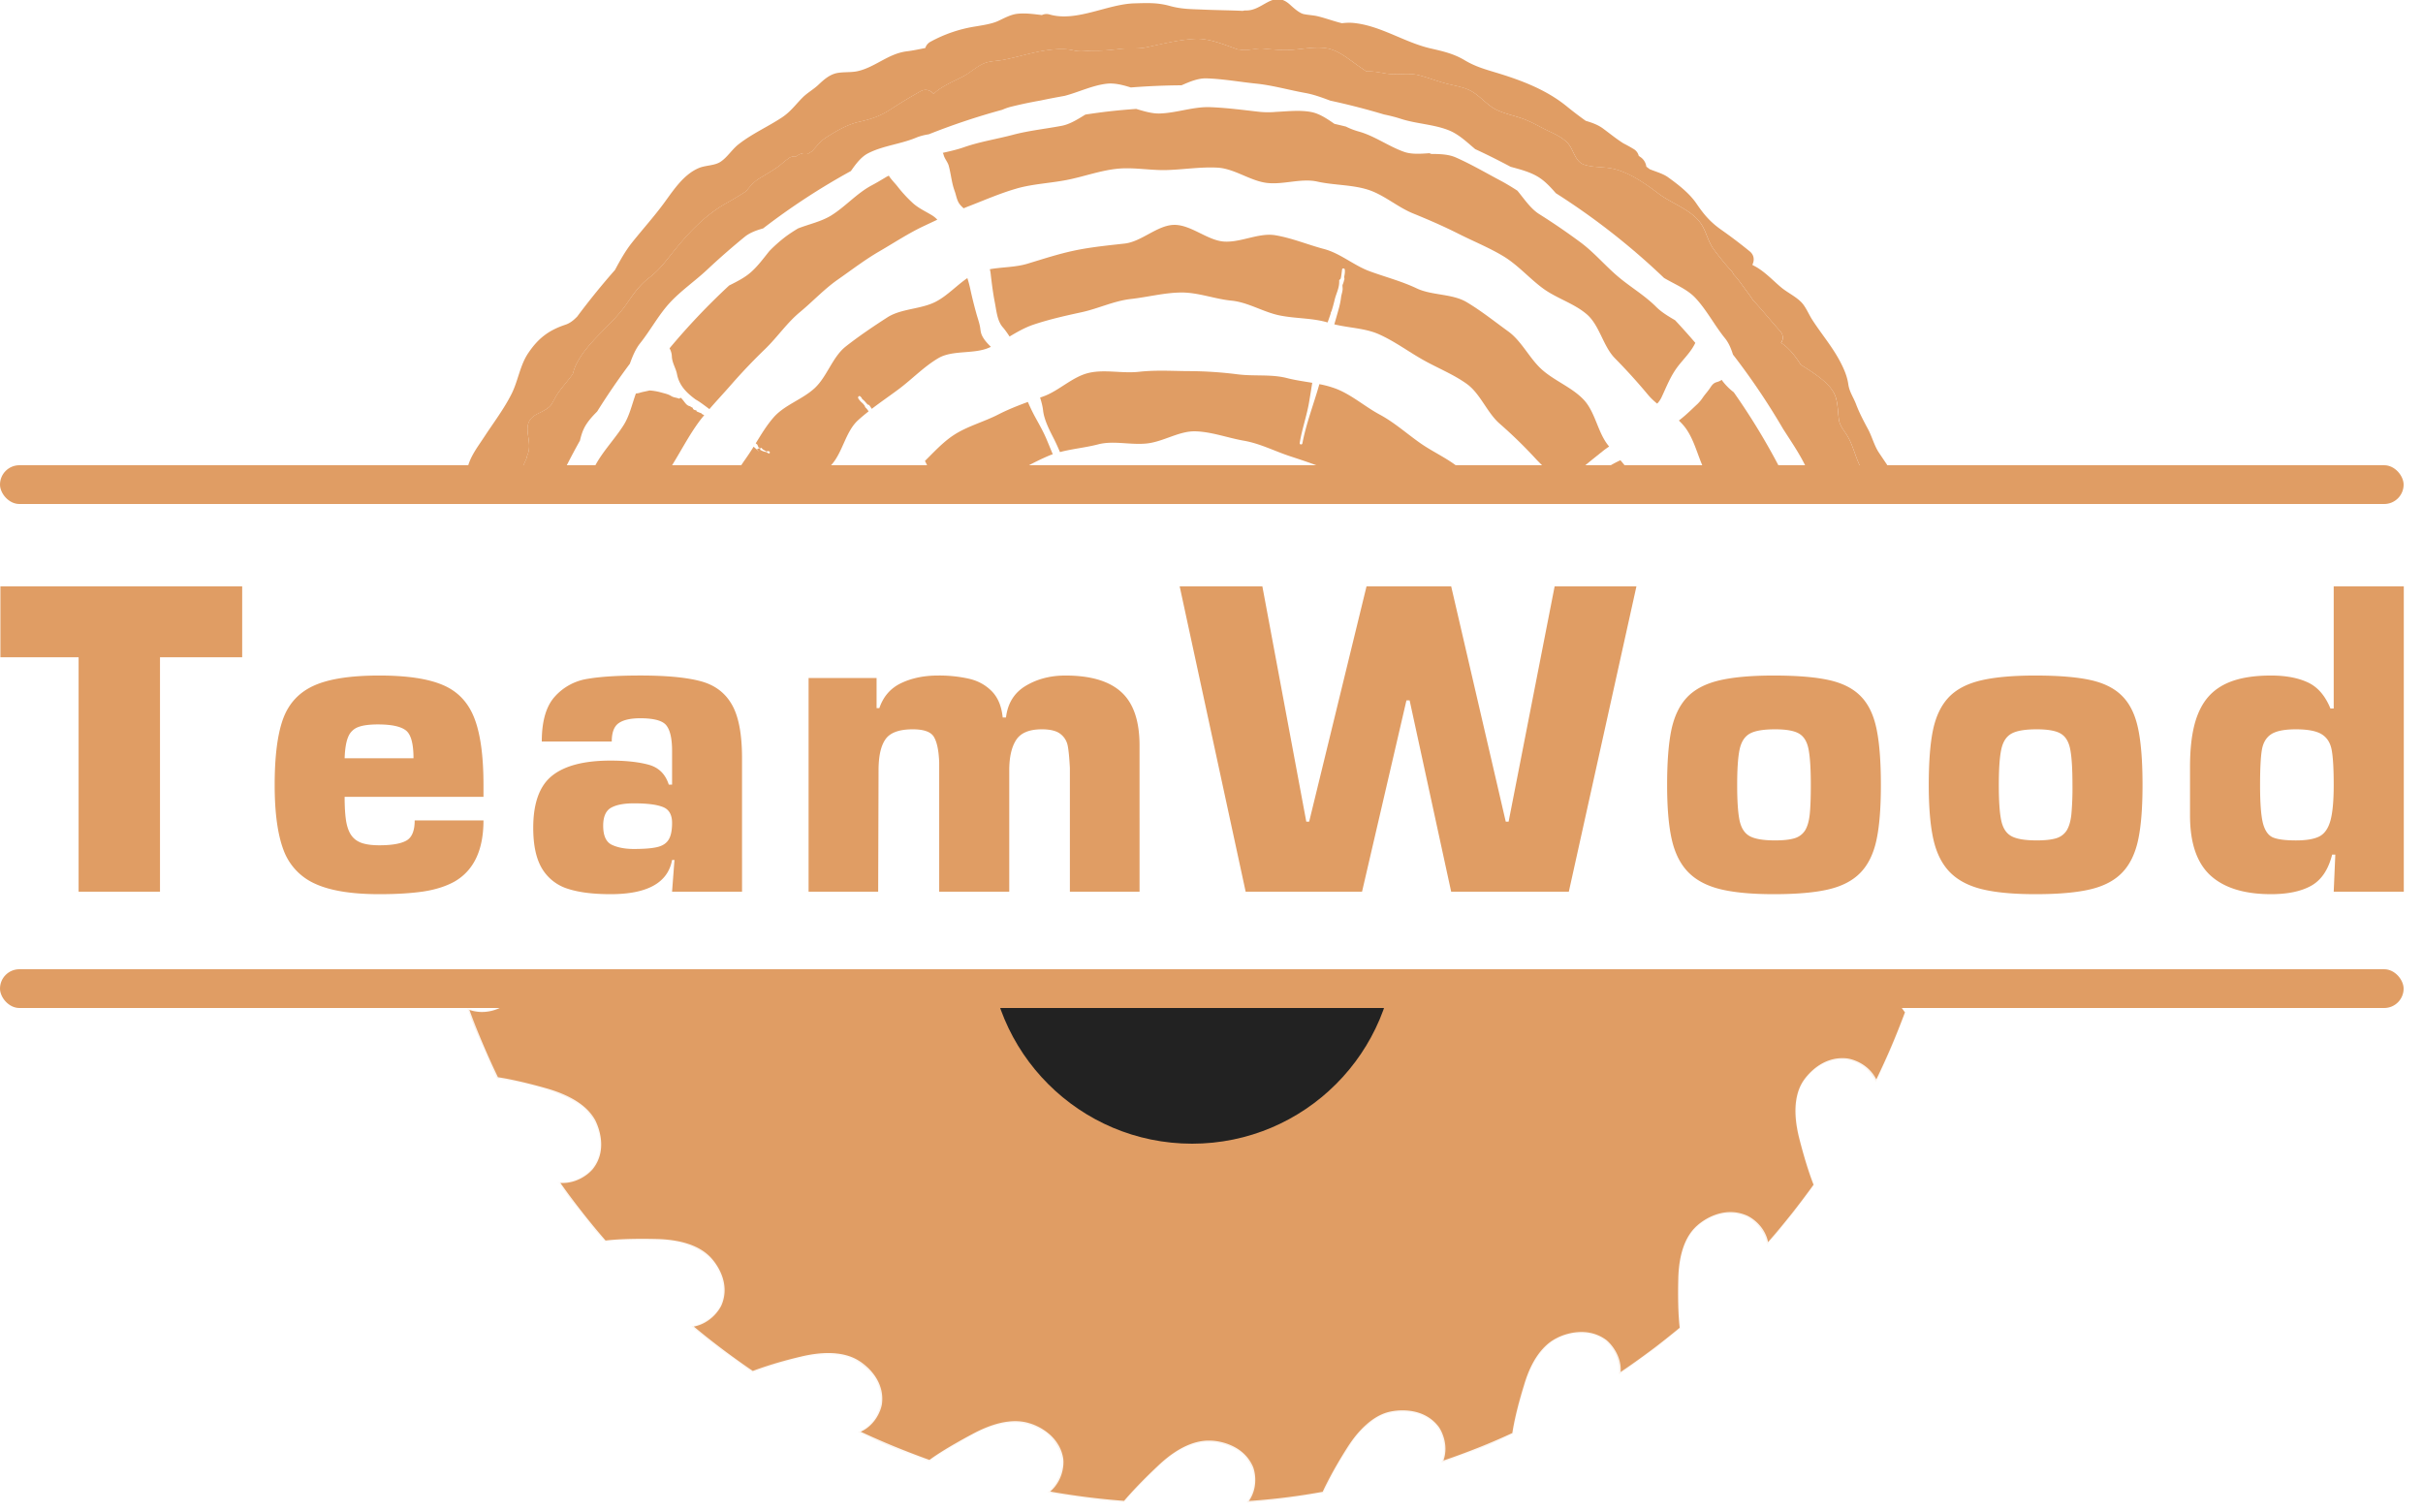
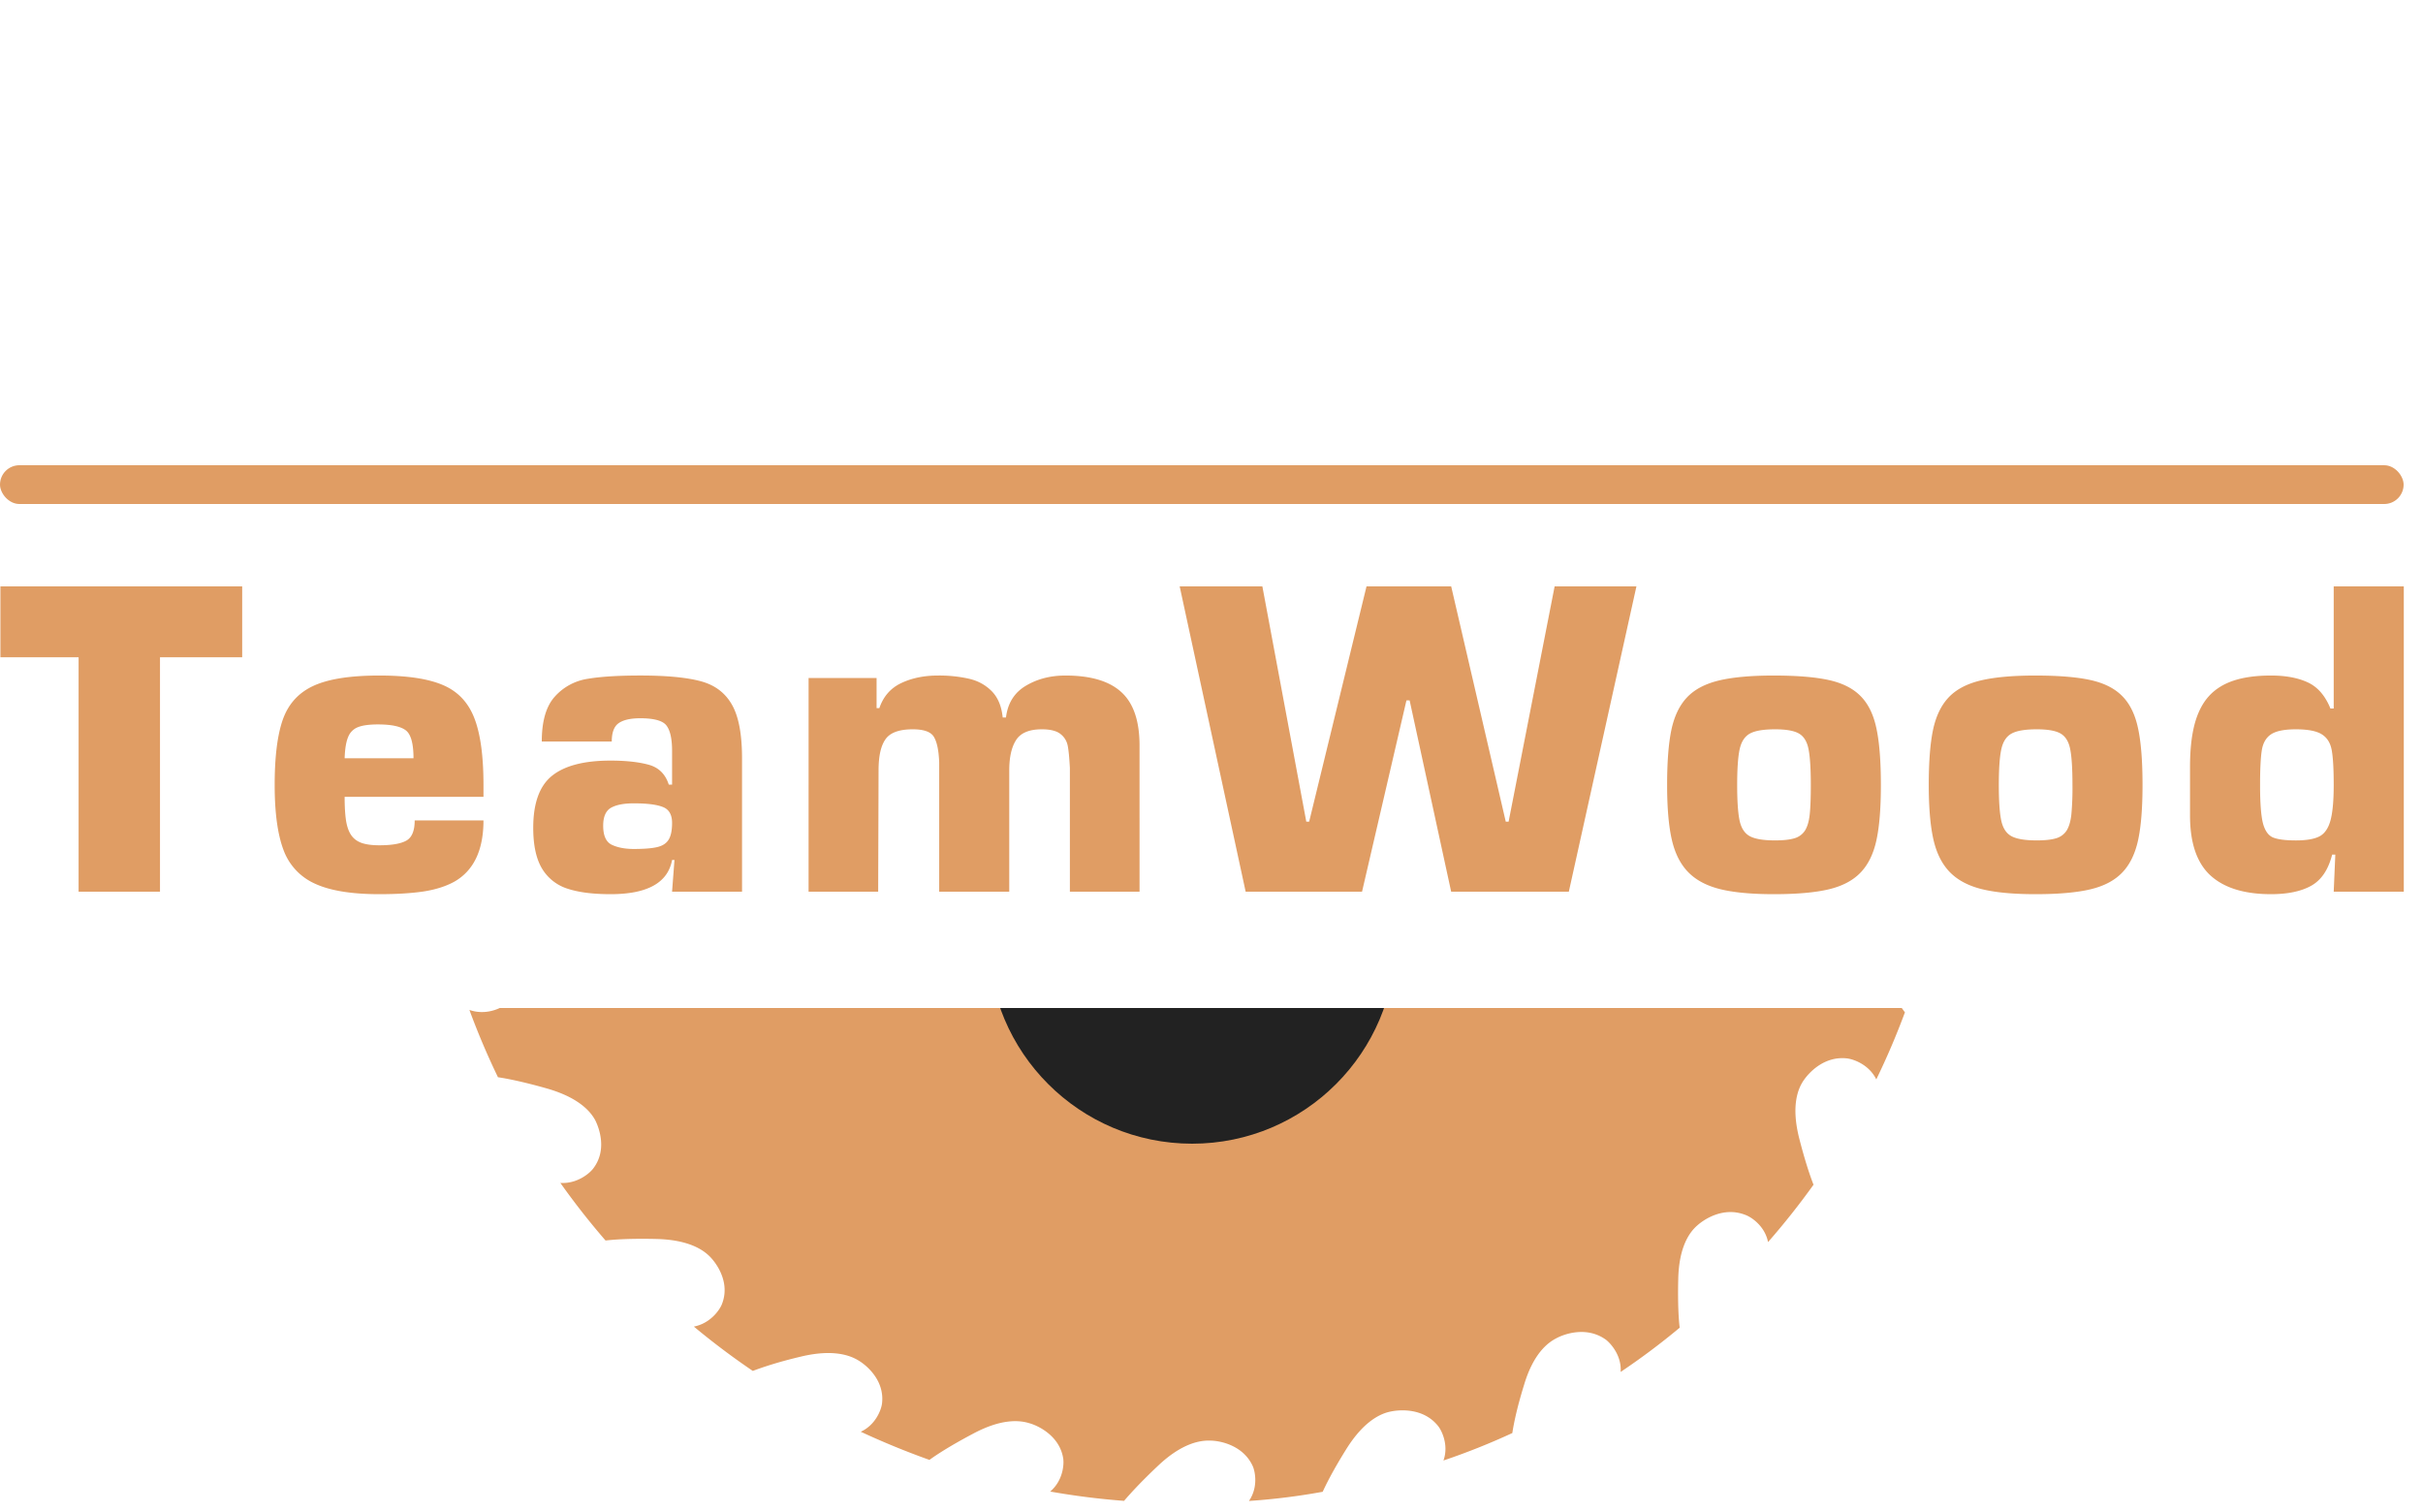
<svg xmlns="http://www.w3.org/2000/svg" width="125" height="78" fill="none">
  <path d="M8.254 33.906V46H4.055V33.906H.021V30.25h12.473v3.656h-4.24zm9.525 5.209h3.553c0-.76-.133-1.24-.4-1.441-.266-.202-.743-.303-1.43-.303-.451 0-.795.046-1.03.139a.884.884 0 00-.508.502c-.106.243-.168.61-.185 1.102zm3.615 3.209h3.548c0 1.528-.498 2.579-1.492 3.153-.445.246-.981.417-1.61.513-.63.092-1.386.138-2.271.138-1.436 0-2.543-.181-3.323-.543a3.052 3.052 0 01-1.625-1.749c-.3-.803-.451-1.915-.451-3.337 0-1.473.143-2.608.43-3.405.291-.8.82-1.373 1.59-1.722.769-.349 1.895-.523 3.379-.523 1.411 0 2.498.16 3.26.482.766.318 1.31.88 1.63 1.687.322.806.483 1.967.483 3.48v.61h-7.163c0 .497.024.903.072 1.221.051.318.14.57.267.754.126.184.304.318.533.4.232.082.538.123.918.123.642 0 1.107-.08 1.394-.241.287-.16.43-.508.43-1.041zm13.4 2.04h-.122c-.216 1.176-1.274 1.764-3.174 1.764-.906 0-1.644-.094-2.215-.282a2.36 2.36 0 01-1.318-1.035c-.304-.503-.456-1.205-.456-2.108 0-1.271.325-2.167.974-2.686.65-.52 1.655-.78 3.015-.78.78 0 1.43.07 1.953.21.527.14.877.484 1.051 1.031h.17v-1.743c0-.612-.094-1.044-.282-1.297-.185-.256-.638-.385-1.36-.385-.498 0-.869.084-1.112.252-.239.167-.358.483-.358.948h-3.61c0-1.056.227-1.832.682-2.328a2.848 2.848 0 011.687-.907c.67-.113 1.574-.17 2.712-.17 1.35 0 2.387.098 3.112.293.725.192 1.261.591 1.61 1.2.352.605.528 1.53.528 2.773V46h-3.61l.124-1.636zm-.122-1.912c0-.424-.158-.697-.472-.82-.315-.127-.815-.19-1.502-.19-.517 0-.91.077-1.18.23-.266.155-.4.462-.4.924 0 .52.153.85.457.99.304.14.678.21 1.123.21.536 0 .94-.033 1.21-.098.273-.065.468-.191.584-.38.12-.19.18-.48.18-.866zm10.652-2.712l-.02 6.26h-3.59V34.977h3.508v1.554h.143c.205-.602.581-1.033 1.128-1.292.547-.26 1.18-.39 1.897-.39a6.98 6.98 0 011.595.164c.465.106.856.32 1.174.64.321.322.51.775.569 1.36h.17c.088-.732.426-1.276 1.014-1.63.592-.356 1.275-.534 2.051-.534 1.302 0 2.264.285 2.886.856.626.568.939 1.487.939 2.758V46h-3.594v-6.383c-.028-.53-.065-.914-.113-1.154a1 1 0 00-.374-.6c-.202-.16-.522-.24-.96-.24-.648 0-1.091.184-1.327.553-.236.366-.354.887-.354 1.564V46h-3.614v-6.68c-.024-.609-.115-1.043-.272-1.303-.154-.263-.518-.394-1.092-.394-.697 0-1.166.17-1.405.512-.24.339-.359.873-.359 1.605zm32.504 2.645l2.374-12.135h4.22L80.934 46h-6.07l-2.143-9.87h-.164L70.266 46h-6.004l-3.404-15.75h4.266l2.266 12.136h.148l2.959-12.136h4.368l2.815 12.136h.148zm13.678-7.536c1.203 0 2.155.079 2.856.236.704.157 1.25.437 1.64.84.39.4.658.958.805 1.672.15.71.226 1.678.226 2.902 0 1.196-.077 2.146-.231 2.85-.154.705-.427 1.26-.82 1.667-.39.406-.935.694-1.636.861-.7.167-1.647.251-2.84.251-1.155 0-2.085-.089-2.79-.266-.7-.178-1.248-.476-1.645-.893-.396-.416-.673-.977-.83-1.681-.158-.708-.236-1.637-.236-2.79 0-1.192.073-2.14.22-2.845.15-.707.419-1.266.805-1.676.386-.41.935-.7 1.646-.872.71-.17 1.654-.256 2.83-.256zm.067 2.774c-.599 0-1.031.073-1.298.22-.266.147-.442.417-.528.81-.085.39-.128 1.005-.128 1.846 0 .84.043 1.456.128 1.845.086.387.262.652.528.795.27.144.703.215 1.297.215.431 0 .768-.037 1.01-.112a.956.956 0 00.544-.41c.12-.199.198-.472.236-.82.037-.353.056-.857.056-1.513 0-.848-.04-1.465-.118-1.851-.075-.39-.239-.658-.492-.805-.25-.147-.661-.22-1.236-.22zm13.431-2.774c1.203 0 2.155.079 2.856.236.704.157 1.251.437 1.64.84.39.4.658.958.805 1.672.151.71.226 1.678.226 2.902 0 1.196-.077 2.146-.231 2.85-.154.705-.427 1.26-.82 1.667-.39.406-.935.694-1.636.861-.7.167-1.647.251-2.84.251-1.155 0-2.085-.089-2.789-.266-.701-.178-1.249-.476-1.646-.893-.396-.416-.673-.977-.83-1.681-.157-.708-.236-1.637-.236-2.79 0-1.192.073-2.14.22-2.845.15-.707.419-1.266.805-1.676.387-.41.935-.7 1.646-.872.711-.17 1.654-.256 2.83-.256zm.067 2.774c-.598 0-1.031.073-1.297.22-.267.147-.443.417-.528.81-.086.39-.129 1.005-.129 1.846 0 .84.043 1.456.129 1.845.085.387.261.652.528.795.27.144.702.215 1.297.215.43 0 .767-.037 1.01-.112a.955.955 0 00.543-.41c.12-.199.198-.472.236-.82a15.2 15.2 0 00.056-1.513c0-.848-.039-1.465-.117-1.851-.076-.39-.24-.658-.493-.805-.249-.147-.661-.22-1.235-.22zm15.323 2.876c0-.824-.034-1.422-.102-1.795-.065-.372-.234-.646-.508-.82-.273-.174-.721-.261-1.343-.261-.591 0-1.017.085-1.277.256-.256.17-.415.44-.477.81-.061.37-.092.972-.092 1.81 0 .912.048 1.563.144 1.953.099.386.268.634.507.744.243.105.641.159 1.195.159.53 0 .93-.067 1.2-.2.27-.134.463-.402.579-.805.116-.407.174-1.024.174-1.851zm0-3.948V30.25h3.615V46h-3.615l.082-1.912h-.164c-.195.776-.554 1.31-1.077 1.604-.519.29-1.211.436-2.076.436-1.374 0-2.415-.321-3.122-.964-.704-.646-1.056-1.676-1.056-3.091v-2.518c0-.854.077-1.579.23-2.173.158-.599.399-1.08.723-1.446.328-.37.756-.643 1.282-.82.53-.178 1.177-.267 1.943-.267.759 0 1.391.118 1.897.354.509.235.899.685 1.169 1.348h.169z" fill="#E09D64" />
  <g clip-path="url(#clip0_1_338)" fill="#E09D64">
-     <path d="M101.213 40.56c.072-.435-.039-.93-.1-1.36-.077-.542-.074-1.087-.141-1.633-.068-.561-.434-1.083-.558-1.636-.085-.38-.141-.734-.294-1.075.037-.165.071-.326.108-.485.138-.577.382-1.29.271-1.888-.13-.686-.578-1.3-.856-1.936-.188-.426-.302-.866-.44-1.31-.119-.385-.41-.686-.495-1.086a.567.567 0 00-.05-.143v-.09c-.032-.74-.008-1.59-.32-2.267-.371-.808-.916-1.563-1.406-2.299-.239-.355-.353-.82-.556-1.2-.23-.43-.453-.847-.625-1.302-.138-.365-.345-.633-.4-1.033-.061-.429-.241-.826-.442-1.205-.408-.762-.957-1.4-1.425-2.129-.172-.27-.323-.646-.543-.879-.291-.307-.73-.508-1.06-.784-.455-.384-.902-.876-1.45-1.136l-.027-.029c.111-.227.098-.498-.14-.69a25.28 25.28 0 00-1.446-1.097c-.58-.405-.908-.792-1.3-1.367-.371-.542-.948-.985-1.478-1.366-.246-.175-.609-.275-.932-.405l-.175-.133a.71.71 0 00-.257-.46c-.045-.035-.09-.064-.135-.096a.564.564 0 00-.275-.36 7.513 7.513 0 00-.516-.286c-.36-.227-.68-.49-1.041-.757-.265-.199-.58-.31-.903-.405a19.293 19.293 0 01-.993-.758c-1.07-.865-2.365-1.347-3.67-1.74-.578-.174-1.052-.312-1.581-.627-.572-.342-1.12-.463-1.756-.609-1.38-.318-2.619-1.205-4.046-1.321a2.964 2.964 0 00-.53.02c-.41-.1-.823-.253-1.228-.354-.244-.06-.498-.066-.742-.117-.24-.05-.55-.344-.725-.5-.866-.77-1.377.339-2.26.312a.486.486 0 00-.155.022c-.673-.032-1.346-.035-2.016-.064-.63-.029-1.133-.018-1.752-.19C59.7.126 59.18.155 58.519.173c-1.393.04-2.982.97-4.361.577a.551.551 0 00-.406.027c-.42-.05-.847-.111-1.263-.066-.346.037-.68.225-.993.37-.328.154-.828.225-1.186.286a7.104 7.104 0 00-2.293.779.543.543 0 00-.28.33c-.321.064-.636.133-.967.173-.956.122-1.634.829-2.54 1.025-.35.074-.723.026-1.075.1-.368.08-.667.347-.93.596-.259.246-.574.413-.826.668-.368.37-.614.728-1.064 1.024-.736.485-1.536.834-2.235 1.383-.334.262-.572.662-.922.897-.31.21-.775.178-1.125.326-.781.328-1.3 1.128-1.78 1.785-.519.71-1.125 1.38-1.673 2.068-.344.434-.612.919-.874 1.406a38.266 38.266 0 00-1.949 2.404c-.175.18-.365.34-.604.419-.868.288-1.408.701-1.925 1.47-.426.632-.521 1.437-.858 2.102-.392.781-.934 1.49-1.411 2.22-.416.632-.885 1.215-.914 1.996-.01.32.027.635.098.942-.127.38-.26.755-.41 1.134a10.18 10.18 0 00-.641 2.36 11.38 11.38 0 00-.302 1.313c-.071.436-.212.884-.087 1.281-.329 1.47-.795 2.91-.911 4.417-.04.495.1.932.145 1.42-.172.431-.42.9-.368 1.36.032.279.106.549.154.824.037.204.032.413.01.622a3.656 3.656 0 01-.137.477c-.19.517-.44.99-.509 1.541-.132 1.057.323 2.018.678 2.982.098.265.17.532.236.802-.034.58.06 1.163.12 1.75.105 1.063.028 2.204.343 3.231.329 1.065.97 2.034 1.528 2.99.323.553.625 1.12.946 1.676.26.453.643.795.89 1.258.203.384.243.82.391 1.226.194.532.495 1.004.819 1.467.585.845 1.144 1.676 1.628 2.585.48.897 1.112 1.668 1.753 2.454.286.35.691.586 1.02.898.159.246.307.49.42.739.268.582.464 1.18.888 1.673.386.445.98.689 1.4 1.107.382.379.639.86 1.076 1.187.497.373 1.062.664 1.615.945.556.283 1.001.81 1.488 1.194.53.416 1.073.832 1.626 1.216.53.365 1.21.564 1.8.802.65.262 1.243.628 1.91.837.289.09.583.156.847.302.252.137.424.384.668.524.606.35 1.268.54 1.896.837.622.294 1.239.535 1.816.913.154.101.294.215.43.334.05.122.14.23.243.294.066.04.135.074.21.106.153.132.311.257.489.365.46.278 1.017.188 1.528.217.49.024.953-.031 1.385-.254.04.027.085.05.135.07.254.09.503.102.77.086.04-.002.077 0 .114 0 .151.05.3.106.419.143.394.122.762.233 1.141.403.646.289 1.242.514 1.96.368.768-.156 1.528-.06 2.306-.14.379-.037.733-.13 1.104-.217l.085-.016c.442.121.892.198 1.35.264 1.15.16 2.392.024 3.504-.267.593-.156 1.215-.159 1.822-.262.638-.111 1.168-.52 1.785-.646.646-.135 1.244-.368 1.877-.548.625-.178 1.268-.292 1.872-.535.448-.18.892-.358 1.34-.535.665-.262 1.313-.668 2.007-.842 1.184-.3 2.346-.866 3.419-1.438.53-.284 1.064-.556 1.578-.866.615-.37 1.115-.898 1.71-1.298.319-.214.655-.402.983-.598a.66.66 0 00.35-.037c.352-.143.625-.397.852-.7.302-.402.715-.74 1.062-1.103a.59.59 0 00.151-.522 8.44 8.44 0 01.448-.477c.161-.156.318-.318.471-.48a.55.55 0 00.59.027c.58-.299 1.2-.574 1.603-1.115.407-.55 1.017-.908 1.427-1.435.21-.267.373-.611.683-.776.318-.172.66-.317.956-.53.503-.357.694-1.032.834-1.601.07-.278.12-.567.175-.85.313-.427.575-.877.683-1.324a.73.73 0 00.016-.096.485.485 0 00.572-.28c.334-.673.702-1.308 1.012-1.978.137-.18.249-.371.376-.575.156-.254.378-.575.53-.906a.547.547 0 00.116-.156c.222-.46.46-.882.73-1.316.27-.437.687-.686.991-1.096.559-.755.46-1.907.704-2.78.233-.835.469-1.833.35-2.7-.074-.542-.344-1.032-.381-1.583-.037-.535.566-.834.76-1.27.164-.366.188-.747.211-1.145.03-.513.122-1.011.109-1.528-.011-.508-.117-1.03-.079-1.535.05-.535.349-1.057.436-1.587zm-2.089.63c-.002.463 0 .921.003 1.385.002.627-.125 1.239-.185 1.858-.064.628-.067 1.242-.175 1.867-.104.594.071 1.21-.056 1.82-.122.574-.339 1.13-.41 1.716-.135 1.093-.456 2.248-1.004 3.214-.22.387-.447.76-.712 1.11a.838.838 0 00-.014.08c-.052.362-.097.709-.198 1.058-.204.72-.556 1.364-.691 2.106-.125.69-.535 1.14-1.022 1.615-.286.278-.517.567-.763.874-.077.095-.178.204-.276.32-.013.035-.029.066-.042.103-.082.244-.18.461-.352.654a.531.531 0 01-.109.096c.045.463-.068.895-.264 1.324-.204.445-.323.972-.734 1.284a3.61 3.61 0 01-.498.307 1.75 1.75 0 01-.167.149.612.612 0 01-.35.114 4.568 4.568 0 00-.45.267c-.542.381-.974.845-1.456 1.295-.487.455-.892.98-1.42 1.393-.21.167-.492.235-.703.407-.225.186-.387.427-.57.65-.424.524-.958.918-1.422 1.405-.42.443-.84.98-1.353 1.322a33.14 33.14 0 01-1.66 1.02c-.517.296-1.144.508-1.592.905-.447.394-.908.794-1.416 1.104-.448.273-.967.334-1.438.538-.522.227-.948.67-1.483.855-.588.204-1.192.167-1.806.199a5.75 5.75 0 00-.808.114c-.397.182-.75.458-1.162.59-.927.297-1.838.585-2.807.694-.98.111-1.92.312-2.879.537-.527.122-1.054.225-1.597.21-.413-.014-.818-.133-1.23-.085-.501.055-.94.275-1.436.347-.61.09-1.218.156-1.827.251-1.052.16-2.143.387-3.207.302-1.027-.08-2.015-.553-3-.834-.546-.156-1.1-.278-1.602-.514a8.026 8.026 0 00-.797-.074c-.985-.026-2.005.045-2.897-.45-.469-.257-.805-.646-1.195-.998a3.327 3.327 0 00-.376-.292 2.047 2.047 0 00-.558-.212c-.262-.052-.53-.081-.79-.153-.428-.117-.757-.503-1.082-.81-.45-.135-.89-.165-1.32-.374-1.302-.64-2.42-1.562-3.614-2.375-.397-.032-.747-.313-1.112-.532-.37-.223-.723-.472-1.062-.734a9.808 9.808 0 01-1.875-1.403 19.32 19.32 0 00-.863-.768 3.403 3.403 0 01-.876-.246c-.689-.302-1.041-.927-1.457-1.52-.48-.684-.921-1.417-1.477-2.042-.474-.532-1.158-.906-1.57-1.507-.501-.73-.679-1.36-.628-2.235.013-.243-.059-.468-.16-.686a36.771 36.771 0 01-1.45-2.587c-.342-.405-.678-.815-.943-1.276-.421-.731-.802-1.51-1.253-2.224-.413-.66-.942-1.404-.96-2.217-.009-.365.184-.77.108-1.12-.088-.397-.358-.75-.474-1.139-.241-.815-.268-1.652-.44-2.48-.106-.507-.334-.854-.537-1.312-.138-.315-.172-.654-.302-.972-.13-.323-.262-.683-.204-1.038.058-.344.233-.659.291-.993.148-.873-.244-1.729-.013-2.624.08-.31.13-.614.188-.921a.53.53 0 01-.196-.368 6.835 6.835 0 01.12-2.32c.07-.339.184-.813.166-1.157-.019-.331-.069-.694.021-1.017.109-.387.313-.744.509-1.102a.544.544 0 01.119-.37c.84-1.094.574-2.836 1.03-4.092.217-.598.373-1.07.765-1.588.373-.493.543-.943.79-1.494.264-.588.505-1.186.77-1.774a.444.444 0 01.034-.146c.337-.776-.471-1.623.522-2.123.201-.101.575-.273.704-.47.133-.2.228-.423.366-.619.23-.326.516-.638.75-.97a2.64 2.64 0 01.168-.478c.61-1.23 1.838-2.02 2.609-3.138.357-.517.66-.962 1.165-1.348.469-.36.76-.734 1.12-1.186.813-1.025 1.697-2.008 2.85-2.654.352-.196.693-.402 1.027-.617.199-.254.41-.495.68-.662.369-.225.713-.42 1.044-.66.14-.124.286-.243.437-.357a.543.543 0 01.418-.119c.045-.029.087-.06.133-.087a.675.675 0 01.503-.064l.18-.111c.23-.244.447-.53.69-.688.528-.34 1.124-.697 1.74-.835.655-.145 1.113-.301 1.68-.675.484-.318.982-.617 1.49-.9.257-.143.503-.061.668.119.013-.003.023-.008.037-.013.426-.395 1.022-.62 1.525-.89.363-.193.696-.514 1.072-.667.286-.114.673-.114.977-.172.814-.16 1.579-.421 2.402-.517.408-.045.827-.066 1.229.032.376.09.689.003 1.065.01.468.008.918-.042 1.382-.095.41-.045.866.016 1.266-.069.831-.177 1.694-.397 2.544-.442.713-.037 1.465.283 2.132.52.026.007.056.02.082.03a.555.555 0 01.146.009c.386.066.757-.088 1.141-.058.442.037.876.087 1.321.071.665-.024 1.372-.204 2.026-.077.572.112 1.123.583 1.589.909.127.09.26.177.392.27.357-.016.694.06 1.062.119.537.085 1.13-.056 1.655.082.508.132.993.328 1.504.453.402.098.884.175 1.245.392.439.264.797.715 1.255.937.437.212.937.302 1.395.474.466.172.877.432 1.324.638.344.162.678.32.945.596.318.326.374.97.864 1.125.503.162 1.035.096 1.546.223.813.201 1.62.763 2.283 1.266.694.527 1.755.847 2.23 1.612.256.416.33.874.624 1.271.292.395.583.758.917 1.118.045.05.077.106.098.161.24.252.45.564.62.792.134.183.267.352.378.538.487.513.924 1.067 1.406 1.602.188.209.17.44.048.609a.407.407 0 01.08.05c.362.254.67.646.94 1.078.235.148.47.297.696.455.46.329.993.74 1.133 1.311.082.337.093.694.133 1.038.036.334.285.601.45.882.325.55.429 1.22.776 1.78.338.548.365 1.2.426 1.821a.526.526 0 01-.233.517c.09.196.177.392.26.59.079.194.171.382.267.57a.56.56 0 01.41.317c.199.44.355.927.61 1.338.19.31.32.64.322 1.006 0 .122-.034.23-.09.323.059.365.106.728.186 1.088.145.67.44 1.303.553 1.984.093.569.148 1.141.212 1.713.13 1.157.225 2.394.074 3.554-.093.677.037 1.398.037 2.084z" />
-     <path d="M99.01 35.547c-.063-.572-.119-1.147-.212-1.714-.11-.68-.405-1.313-.553-1.983-.08-.36-.127-.723-.185-1.088a.622.622 0 00.09-.323c-.003-.366-.133-.697-.323-1.007-.252-.41-.408-.897-.61-1.337a.564.564 0 00-.41-.318 9.289 9.289 0 01-.267-.57c-.082-.198-.17-.394-.26-.59a.524.524 0 00.233-.516c-.06-.622-.087-1.274-.426-1.822-.347-.559-.45-1.229-.776-1.78-.164-.28-.413-.547-.45-.881-.04-.344-.05-.702-.133-1.038-.14-.575-.672-.985-1.133-1.31-.225-.16-.46-.305-.696-.456-.27-.432-.578-.824-.94-1.078a1.343 1.343 0 00-.08-.05c.122-.173.143-.4-.047-.61-.48-.534-.917-1.088-1.407-1.602-.11-.185-.243-.354-.378-.537-.17-.23-.379-.54-.62-.792a.517.517 0 00-.098-.161 13.696 13.696 0 01-.916-1.118c-.294-.394-.368-.855-.625-1.271-.474-.765-1.536-1.083-2.23-1.613-.66-.503-1.467-1.067-2.282-1.265-.511-.128-1.044-.061-1.547-.223-.49-.156-.545-.8-.863-1.125-.268-.276-.601-.435-.945-.596-.448-.21-.858-.466-1.325-.638-.458-.17-.958-.26-1.395-.474-.455-.22-.813-.673-1.255-.938-.36-.217-.842-.294-1.245-.392-.51-.124-.995-.32-1.504-.452-.524-.138-1.117.002-1.655-.082-.368-.059-.704-.136-1.062-.12-.132-.09-.264-.18-.392-.27-.466-.325-1.014-.797-1.588-.908-.657-.127-1.364.056-2.026.077-.445.016-.88-.037-1.322-.072-.384-.031-.757.122-1.14.059a.556.556 0 00-.147-.008l-.082-.032c-.67-.236-1.419-.556-2.131-.52-.85.046-1.716.263-2.545.443-.4.085-.855.024-1.266.069-.463.053-.913.103-1.382.095-.376-.008-.689.082-1.065-.01-.402-.098-.82-.077-1.228-.032-.824.093-1.586.357-2.402.516-.302.058-.691.058-.977.172-.379.151-.713.472-1.073.668-.503.27-1.101.495-1.525.89-.013.005-.024.007-.037.013-.164-.178-.408-.263-.667-.12-.506.284-1.004.583-1.491.9-.567.374-1.025.53-1.68.676-.616.138-1.212.495-1.739.834-.244.16-.46.445-.691.689l-.18.11a.702.702 0 00-.503.064c-.045.027-.088.059-.133.088a.54.54 0 00-.418.119c-.15.114-.297.233-.437.357-.33.241-.675.435-1.043.66-.27.164-.482.405-.68.662-.334.214-.676.42-1.028.617-1.152.646-2.04 1.628-2.85 2.653-.357.453-.648.826-1.12 1.187-.505.389-.807.834-1.165 1.347-.77 1.118-2 1.91-2.608 3.138a2.706 2.706 0 00-.17.48c-.233.33-.519.643-.749.969-.14.196-.236.418-.365.62-.13.198-.5.367-.705.468-.993.5-.185 1.345-.521 2.124a.45.45 0 00-.035.145c-.265.591-.506 1.187-.77 1.775-.25.55-.419 1.003-.79 1.493-.392.517-.548.988-.765 1.589-.458 1.255-.19 3-1.03 4.091a.544.544 0 00-.12.371c-.195.358-.399.715-.508 1.102-.09.323-.04.688-.02 1.016.02.347-.096.819-.168 1.158a6.833 6.833 0 00-.119 2.32.53.53 0 00.196.367c-.058.308-.108.612-.188.922-.23.895.162 1.75.014 2.624-.056.336-.234.651-.292.993-.06.355.074.718.204 1.038.127.318.164.66.302.972.201.458.432.805.537 1.31.173.827.2 1.664.44 2.482.117.39.387.744.474 1.139.077.35-.114.754-.109 1.12.019.81.546 1.557.962 2.216.447.712.831 1.491 1.252 2.225.265.463.601.87.943 1.276A38.61 38.61 0 0029.07 59.8c.1.22.172.445.159.686-.05.876.127 1.504.628 2.235.413.601 1.099.974 1.57 1.507.553.627.998 1.36 1.477 2.041.419.593.771 1.218 1.457 1.52.28.125.575.201.876.246.294.25.583.501.864.768a9.812 9.812 0 001.874 1.404c.34.265.692.51 1.062.733.366.22.713.5 1.113.533 1.194.813 2.311 1.734 3.614 2.375.43.21.869.24 1.319.373.326.305.654.694 1.083.81.26.072.524.101.789.154.196.04.381.117.559.212.127.085.251.177.376.291.392.352.728.742 1.194.999.895.495 1.912.426 2.897.45.27.008.532.037.797.074.503.236 1.057.355 1.602.514.983.28 1.973.754 3 .834 1.065.085 2.156-.143 3.207-.302.61-.093 1.218-.162 1.827-.252.495-.071.935-.29 1.435-.346.414-.048.819.071 1.232.084.543.016 1.07-.087 1.597-.209.958-.222 1.898-.426 2.878-.538.97-.108 1.88-.397 2.807-.693.413-.133.765-.408 1.162-.59.276-.056.546-.101.808-.115.615-.031 1.218.006 1.806-.198.535-.186.961-.63 1.483-.856.474-.203.993-.264 1.438-.537.508-.31.97-.71 1.417-1.104.447-.398 1.075-.607 1.591-.906.559-.323 1.12-.66 1.66-1.02.514-.344.93-.879 1.354-1.32.463-.488.998-.883 1.422-1.407.182-.222.344-.463.569-.649.212-.175.493-.24.704-.408.527-.415.932-.937 1.42-1.392.482-.45.913-.914 1.456-1.295.143-.101.297-.186.45-.268a.587.587 0 00.35-.114 1.75 1.75 0 00.167-.148c.172-.09.339-.188.497-.307.41-.313.53-.842.734-1.284.196-.43.31-.861.265-1.325a.46.46 0 00.108-.095c.17-.193.27-.413.352-.654.014-.034.03-.069.043-.103.098-.117.198-.228.275-.32.247-.31.477-.596.763-.874.487-.474.895-.927 1.022-1.616.132-.741.487-1.382.691-2.105.1-.352.146-.699.199-1.06.002-.026.008-.052.013-.079.265-.352.493-.723.712-1.11.549-.966.869-2.12 1.004-3.214.072-.585.289-1.141.41-1.716.127-.609-.047-1.226.056-1.819.111-.625.111-1.24.175-1.867.063-.62.188-1.231.185-1.859-.002-.46-.002-.921-.002-1.385 0-.686-.13-1.406-.04-2.086.153-1.158.058-2.394-.072-3.551zm-1.983 5.69c-.019.61-.177 1.208-.3 1.809-.039.49-.09.98-.148 1.467 0 .614.035 1.234-.068 1.827-.077.44-.263.855-.45 1.271a35.575 35.575 0 01-1.417 4.88c.05.464.09.925-.067 1.311-.323.79-.956 1.457-1.334 2.217-.291.587-.667 1.133-1.02 1.687a35.92 35.92 0 01-7.31 9.08c-.308.481-.583 1-1.01 1.347-.37.302-.868.44-1.358.591a35.46 35.46 0 01-6.803 4.012c-.225.201-.46.384-.728.495-.382.159-.792.238-1.208.307-.739.28-1.49.535-2.253.768-.44.273-.877.559-1.361.686-.819.212-1.692.275-2.535.429-.828.153-1.647.59-2.5.686-.518.058-1.061-.162-1.596-.331a35.89 35.89 0 01-7.258-.233c-.485.1-.967.206-1.422.127-.843-.148-1.687-.374-2.508-.578-.826-.206-1.724-.267-2.532-.532-.81-.264-1.528-.85-2.311-1.17-.435-.178-.821-.456-1.21-.734a35.814 35.814 0 01-2.927-1.501c-.121-.064-.243-.127-.362-.196-.056-.032-.109-.072-.162-.109a35.983 35.983 0 01-5.002-3.593c-.376-.225-.75-.456-1.067-.75-.625-.574-1.147-1.265-1.732-1.885a3.258 3.258 0 01-.257-.315 35.738 35.738 0 01-4.827-6.633c-.366-.403-.755-.792-.993-1.263-.236-.467-.318-1.007-.424-1.539a34.28 34.28 0 01-.715-1.697c-.352-.474-.765-.93-.945-1.47-.27-.802-.586-1.626-.8-2.455-.12-.455.005-.969.111-1.48a35.722 35.722 0 01-.696-4.65c-.183-.508-.392-1.014-.413-1.528-.016-.373.121-.744.286-1.117-.011-.956.018-1.904.084-2.847-.159-.4-.296-.797-.26-1.184.088-.85.332-1.697.477-2.531.07-.395.257-.765.456-1.131a35.563 35.563 0 013.768-10.055c.061-.264.14-.521.273-.749.161-.275.379-.516.612-.747a36.31 36.31 0 011.689-2.468c.138-.381.289-.752.53-1.056.53-.665.95-1.457 1.525-2.082.575-.625 1.31-1.128 1.93-1.71a37.951 37.951 0 011.933-1.692c.265-.218.604-.34.956-.44a35.225 35.225 0 014.529-2.96c.262-.374.532-.737.9-.922.755-.384 1.673-.469 2.46-.797.21-.087.431-.14.66-.177a35.51 35.51 0 013.789-1.264 2.85 2.85 0 01.405-.145 22.162 22.162 0 011.575-.334c.408-.087.819-.164 1.234-.238.723-.188 1.433-.543 2.18-.628.405-.045.823.066 1.239.194a36.195 36.195 0 012.614-.112c.429-.188.86-.37 1.286-.357.856.026 1.72.185 2.561.27.85.087 1.69.33 2.524.48.447.079.876.238 1.305.399a36.3 36.3 0 012.767.712c.292.061.58.13.864.223.81.265 1.724.283 2.51.606.495.204.906.599 1.332.959.62.286 1.231.593 1.832.913.485.133.975.257 1.393.506.36.212.652.53.938.855 2 1.272 3.869 2.736 5.58 4.372.555.329 1.194.578 1.62 1.033.582.62.99 1.422 1.528 2.082.193.238.312.53.41.839a35.74 35.74 0 012.577 3.821c.381.599.789 1.189 1.11 1.822.195.384.336.797.47 1.21a35.667 35.667 0 012.477 7.41c.206.325.394.656.46 1.016.154.829.289 1.69.384 2.54.096.852.297 1.713.331 2.555.032.853-.161 1.727-.185 2.571z" />
-     <path d="M86.988 22.124c.493.707.643 1.634 1.078 2.383.431.744.844 1.485 1.218 2.27.368.778 1.175 1.379 1.48 2.192.302.805-.06 1.832.178 2.67.233.825.553 1.612.72 2.467.164.842.119 1.697.217 2.563.098.866.42 1.69.447 2.545.027.871-.158 1.716-.203 2.571v.032c.116-.018.233-.034.354-.045a.065.065 0 01.05.016c.08-.018.16-.034.242-.048a.066.066 0 01.069.032c.063-.034.13-.063.196-.032.013.008.029.011.042.016.066-.018.135-.034.201-.055.177-.056.403.026.583.047.01 0 .018 0 .029.003.01 0 .018-.005.029-.005.14-.022.267-.032.408-.03.185.003.355-.07.532-.124.193-.056.368-.146.548-.236.082-.076.138-.172.21-.243.036-.037.034-.109.068-.151.01-.01.019-.024.03-.037.023-.03.066-.043.105-.056-.114-.667-.408-1.34-.431-2.015-.014-.37.11-.755.248-1.141a8.31 8.31 0 00-.018-.25c.06-.407.109-.818.064-1.223-.038-.341-.162-.667-.305-.987-.019-.127-.037-.255-.058-.382-.241-.36-.474-.723-.548-1.104-.162-.855-.223-1.703-.445-2.531-.111-.419-.109-.872-.114-1.322l-.058-.098a34.359 34.359 0 00-4.711-9.58 3.126 3.126 0 01-.578-.575c-.015-.021-.026-.042-.042-.064a.896.896 0 01-.24.109c-.207.056-.271.175-.38.334-.1.15-.235.294-.344.45a2.026 2.026 0 01-.288.35c-.284.264-.554.534-.858.775l-.101.08c.138.135.267.272.376.429zM52.465 9.72c.827-.233 1.72-.27 2.574-.437.843-.164 1.682-.474 2.548-.572.866-.098 1.758.088 2.613.061.872-.026 1.743-.17 2.6-.124.87.045 1.67.667 2.522.784.86.116 1.795-.252 2.635-.064.847.188 1.774.156 2.597.413.83.257 1.536.9 2.336 1.226.802.326 1.6.673 2.37 1.062.773.39 1.591.718 2.328 1.168.736.453 1.324 1.136 2.02 1.647.697.51 1.607.77 2.261 1.337.652.567.832 1.634 1.436 2.254a29.98 29.98 0 011.72 1.898c.139.164.297.313.467.45a1.28 1.28 0 00.217-.31c.265-.563.469-1.109.85-1.61.302-.394.694-.765.9-1.217a33.532 33.532 0 00-1.043-1.166c-.352-.206-.704-.415-.98-.693-.609-.61-1.358-1.036-2.012-1.6-.654-.564-1.202-1.218-1.896-1.732-.694-.513-1.39-.99-2.121-1.45-.445-.281-.768-.774-1.126-1.208-.283-.183-.572-.36-.866-.517-.76-.402-1.525-.852-2.317-1.2-.376-.163-.813-.177-1.255-.177l-.1-.04c-.459.032-.917.067-1.308-.07-.814-.287-1.529-.83-2.365-1.055a3.699 3.699 0 01-.638-.249c-.196-.047-.392-.095-.59-.14-.388-.268-.777-.532-1.208-.612-.58-.108-1.197-.034-1.806-.005a4.536 4.536 0 01-.824 0c-.853-.095-1.708-.212-2.577-.244-.855-.031-1.708.294-2.576.326-.403.016-.82-.111-1.237-.236-.45.032-.9.072-1.353.122-.426.048-.847.106-1.266.17-.402.246-.802.5-1.223.58-.853.161-1.695.246-2.524.466-.839.222-1.686.35-2.497.632-.362.128-.738.212-1.114.297a.408.408 0 01.044.103c.043.194.212.368.265.57.117.431.146.868.302 1.292.069.188.1.402.196.582.069.13.167.22.268.313.103-.042.206-.085.312-.124.792-.308 1.605-.663 2.441-.9zM39.5 17.977c.618-.604 1.1-1.322 1.767-1.875.664-.55 1.252-1.189 1.962-1.684.707-.493 1.393-1.022 2.145-1.457.744-.431 1.475-.916 2.259-1.287l.723-.341a1.343 1.343 0 00-.265-.22c-.342-.21-.707-.37-1.006-.643a6.997 6.997 0 01-.782-.85c-.13-.167-.328-.358-.45-.557-.037.019-.074.035-.11.053-.255.154-.507.305-.766.443-.765.405-1.35 1.088-2.079 1.546-.514.323-1.155.456-1.73.68-.219.133-.433.27-.637.422a7.65 7.65 0 00-.837.741c-.315.39-.612.8-.983 1.118-.317.272-.706.466-1.096.662a34.844 34.844 0 00-3.074 3.24.917.917 0 01.119.414c.013.341.201.593.265.916.116.601.498.967.961 1.311.183.1.347.225.52.352.065.05.129.096.192.143.371-.431.76-.842 1.139-1.279a29.78 29.78 0 011.764-1.848zm-9.267 25.614c-.099-.866-.84-1.686-.866-2.542-.027-.87.744-1.729.789-2.584.045-.869-.162-1.737-.045-2.59.116-.86-.13-1.795.058-2.635.188-.847.654-1.636.91-2.457l.078-.241a1.251 1.251 0 01-.204-.09c-.064-.037-.043-.16.04-.135.071.02.148.029.222.037.22-.683.458-1.367.726-2.026.325-.802.985-1.446 1.374-2.216.39-.774.94-1.428 1.39-2.164.453-.736.84-1.485 1.35-2.182.088-.122.183-.235.276-.35a3.587 3.587 0 01-.106-.05.075.075 0 01-.034-.042c-.077-.027-.151-.058-.228-.09-.03-.013-.037-.042-.037-.066-.074-.006-.138-.024-.178-.085-.008-.013-.005-.04-.015-.05-.067-.021-.112-.072-.178-.088-.18-.047-.28-.296-.421-.41-.008-.005-.016-.01-.021-.016-.008-.008-.066.05-.074.048-.13-.056-.292-.059-.41-.135-.157-.101-.342-.135-.52-.186a2.993 2.993 0 00-.593-.103l-.315.069c-.053.01-.103.024-.156.037-.016.008-.03.01-.045.016-.053.018-.111.024-.17.032-.008.002-.016.002-.026.005-.199.55-.326 1.144-.63 1.626-.459.728-1.073 1.345-1.478 2.108-.146.275-.368.513-.607.746-.397.8-.762 1.618-1.096 2.45l-.347.392c-.045.363-.098.72-.212 1.05-.286.814-.431 1.667-.656 2.503-.223.832-.61 1.629-.77 2.479-.099.524-.337 1.038-.528 1.557-.04.328-.08.657-.116.982-.088.782.153 1.605.172 2.405-.006.13-.008.26-.013.39-.027.301-.09.605-.16.913.178.495.398.993.416 1.49.027.723.088 1.438.162 2.164.072.037.14.077.215.122.095.058.164.153.256.214a.97.97 0 00.395.12c.024.002.045.01.063.02.07.009.138.022.202.04.058.01.119.019.177.03.135.005.273.015.421.036.376.05.757-.02 1.133-.002.138.005.273.002.41.002.033-.185.04-.367.02-.548zm6.887-17.686c-.442.744-1.228 1.306-1.6 2.09-.37.78-.317 1.742-.616 2.557-.146.4-.331.787-.506 1.176.651.23 1.313.434 1.994.572.342.069.67.172.99.3a24.2 24.2 0 01.94-2.429c.347-.792 1.1-1.374 1.526-2.124.426-.752.855-1.47 1.358-2.171.503-.702 1.125-1.268 1.7-1.912.572-.646.72-1.703 1.359-2.285.174-.159.357-.31.545-.458a1.022 1.022 0 00-.164-.204.07.07 0 01-.024-.064c-.032-.04-.058-.082-.095-.122-.045-.047-.098-.087-.143-.137a.236.236 0 01-.03-.043.309.309 0 01-.084-.121c-.019-.059.055-.135.111-.082.021.02.04.042.061.063.016.016.019.037.026.056.045.045.098.087.128.119.045.047.087.098.13.148.013.003.023.013.034.027.005.008.008.015.013.02a.077.077 0 01.093.06c-.008-.03.058.073.108.15.45-.344.92-.667 1.37-1.001.69-.511 1.32-1.178 2.067-1.615.742-.434 1.843-.188 2.633-.548a.642.642 0 00.074-.037c-.188-.183-.376-.387-.474-.62-.066-.156-.061-.313-.098-.474-.05-.228-.13-.445-.19-.67a21.428 21.428 0 01-.3-1.216 5.91 5.91 0 00-.151-.564c-.556.38-1.033.906-1.62 1.213-.771.403-1.79.35-2.516.819-.728.47-1.46.963-2.14 1.498-.68.538-.953 1.53-1.58 2.127-.628.596-1.568.876-2.138 1.528-.357.407-.638.876-.924 1.34.03.02.056.045.082.066.019.016.021.04.019.06.013.011.016.027.026.038.008.005-.002.031.006.037.026.008.05.02.074.032a.24.24 0 01.04-.006c.013.008.073.016.073.024 0 .05.138.109.22.162h-.016c.03.018.104-.019.14-.011.088.021.085.135-.002.114-.042-.01-.066-.05-.108-.066a.767.767 0 01-.32-.117c-.009-.005 0-.034-.006-.042-.003-.003.024-.043.024-.045-.014-.008-.03-.014-.043-.021-.008.01-.026.045-.032.042-.029-.013-.074.026-.1.008-.005 0 .018.018.013.016-.01.013-.013.032-.016.045a.87.87 0 01.082.071v.003l-.1-.069c.016.016.018.008.02-.005a2.452 2.452 0 01-.076-.066c-.005-.006-.08-.07-.108-.098a12.55 12.55 0 01-.421.638c-.509.715-.896 1.48-1.338 2.224zm45.523 1.586c.434.742.527 1.671.887 2.463.355.781.924 1.488 1.197 2.312.27.813.177 1.732.362 2.582.183.834.09 1.694.189 2.56.097.869.609 1.684.616 2.537.008.871-.121 1.73-.203 2.582-.085.866.206 1.8.034 2.64a1.99 1.99 0 01-.082.28c.12.048.238.093.36.133.262.08.527.201.797.25.225.039.456.052.675.108.207.053.406.105.612.15a.54.54 0 01.262.12c.05.042.022.11-.037.124-.352.08-.807-.082-1.157-.145a8.099 8.099 0 01-1.165-.305h-.016a2.966 2.966 0 01-.466-.14c-.31.606-.826 1.157-1.025 1.785-.262.826-.33 1.713-.678 2.5-.31.706-.625 1.416-.99 2.091.381.16.76.32 1.11.551.365.238.693.511 1.061.741.162.101.334.183.498.279.347-.506.712-1.002.977-1.56.371-.781.604-1.61.903-2.426.297-.81.853-1.544 1.073-2.383.22-.834.27-1.716.413-2.574.14-.85-.08-1.732-.019-2.603.003-.04.008-.08.01-.12-.057.017-.113.06-.171.165h-.003c-.037 0-.08-.085-.117-.072-.084.027-.145-.153-.058-.182.043-.014.082-.077.127-.09.08-.035.162-.066.247-.08.084-.728.243-1.45.227-2.195-.018-.858.16-1.737.061-2.606-.098-.868-.678-1.644-.852-2.483-.175-.856.299-1.873.05-2.693-.254-.835-.794-1.584-1.12-2.381-.331-.805-.596-1.655-.996-2.418-.402-.77-1.237-1.287-1.705-2.01a13.04 13.04 0 00-.935-1.236 6.3 6.3 0 00-.988.572c-.54.389-1.022.847-1.549 1.25.506.656 1.165 1.215 1.584 1.927z" />
    <path d="M55.829 16.1c.834-.184 1.644-.578 2.513-.676.868-.098 1.742-.328 2.595-.334.87-.008 1.737.337 2.59.419.865.085 1.641.59 2.483.762.827.17 1.68.127 2.479.363.056-.154.111-.307.161-.46l.008-.056c.003-.021.011-.037.027-.045a7.84 7.84 0 00.164-.59c.08-.348.257-.628.238-1.002-.002-.045.032-.069.064-.074v-.002l.03-.101c.023-.135.039-.273.055-.4.01-.08.132-.074.14.003.016.137-.008.27-.037.4a.07.07 0 01.016.047c0 .003 0 .008-.003.01.01.025.01.048-.008.07a1.141 1.141 0 01-.087.27c0 .066.005.127.008.166.008.165-.066.316-.082.475-.04.352-.146.68-.241 1.019l-.106.368c.755.186 1.578.196 2.28.503.792.347 1.51.882 2.259 1.308.752.43 1.588.755 2.29 1.258s1.038 1.465 1.684 2.04a23.866 23.866 0 011.838 1.784c.463.506 1.004.94 1.464 1.448.154-.156.308-.315.464-.468.49-.482 1.033-.9 1.568-1.33.11-.09.22-.166.33-.24-.018-.024-.04-.048-.058-.072-.537-.68-.66-1.716-1.255-2.344-.596-.63-1.483-.963-2.134-1.535-.652-.572-1.052-1.475-1.753-1.984-.702-.508-1.406-1.072-2.153-1.515-.744-.442-1.793-.336-2.577-.71-.78-.37-1.607-.582-2.423-.881-.81-.296-1.512-.924-2.351-1.147-.834-.22-1.66-.569-2.521-.712-.85-.14-1.78.387-2.648.326-.858-.061-1.705-.877-2.577-.86-.858.018-1.67.865-2.54.963-.868.098-1.7.178-2.541.35-.856.177-1.65.44-2.47.688-.623.19-1.309.172-1.947.286.016.069.032.14.04.21.058.505.119 1.006.217 1.506.082.413.121.945.407 1.274.133.153.244.315.353.482.402-.239.807-.472 1.255-.62.807-.27 1.639-.455 2.492-.64z" />
    <path d="M59.178 22.876c.853-.096 1.658-.649 2.492-.625.853.026 1.674.341 2.5.484.84.146 1.583.538 2.38.8.806.265 1.579.514 2.333.887.76.376 1.48.76 2.175 1.24.696.479 1.41.908 2.033 1.48.62.572 1.544.892 2.079 1.549.153.188.3.39.44.593a2.2 2.2 0 01.415-.344c.013-.019.027-.04.043-.053a.549.549 0 01.06-.05.526.526 0 01.135-.162c.297-.217.676-.22 1.015-.326.063-.018.209-.108.37-.198.003-.008.006-.019.011-.024.154-.164.32-.344.52-.456.142-.079.214-.196.29-.317-.304-.511-.609-1.028-.987-1.465-.564-.646-1.422-1.051-2.058-1.623-.635-.575-1.456-.916-2.158-1.409-.7-.492-1.34-1.07-2.097-1.475-.752-.405-1.435-1.011-2.235-1.324a5.012 5.012 0 00-.869-.24c-.288 1.019-.678 2.017-.876 3.052-.016.09-.154.07-.138-.02.114-.7.355-1.372.477-2.066.06-.344.113-.689.17-1.036-.438-.074-.88-.135-1.301-.243-.824-.212-1.705-.085-2.56-.196a20.515 20.515 0 00-2.53-.164c-.847-.006-1.678-.061-2.542.034-.863.098-1.774-.135-2.598.058-.842.199-1.517.909-2.314 1.203l-.196.071c.072.223.133.456.156.675.056.466.31.97.522 1.383.124.24.238.495.347.752.636-.167 1.319-.23 1.96-.395.802-.214 1.684.045 2.536-.05zm-10.081 3.691c-.466-.675-.895-1.374-1.34-2.068-.1-.156-.204-.31-.31-.463l-.182.166c-.647.564-1.491.927-2.066 1.563a21.224 21.224 0 00-1.634 2.01c-.492.699-.582 1.647-.99 2.404-.405.752-1.3 1.292-1.613 2.092-.19.493-.159 1.062-.153 1.62.291.152.58.308.866.475.01.005.013.013.02.02.414.191.848.274 1.272.44.24.096.463.218.725.247a1.7 1.7 0 01.122.018 3.25 3.25 0 01.13-.598c.265-.808 1.009-1.43 1.382-2.185.376-.757.43-1.721.908-2.418.48-.696 1.168-1.268 1.74-1.89.398-.43.906-.744 1.401-1.073a4.322 4.322 0 01-.278-.36zm.066-4.097c-.54.366-.982.85-1.446 1.309.04.074.077.15.106.214.037.056.075.111.106.167.01.018.014.04.008.058.056.1.111.201.17.3l.002.002c.016.003.03.008.045.021.154.162.26.358.358.562.119.185.24.37.37.55.024 0 .05.011.067.038.045.082.095.164.148.243l.122.148c.01.016.016.027.016.043.148.204.31.397.466.593.108-.077.214-.156.318-.241.651-.532 1.122-1.345 1.85-1.782.72-.432 1.489-.871 2.273-1.2.055-.024.113-.042.169-.063-.114-.273-.222-.543-.339-.816-.18-.418-.405-.797-.62-1.197a9.882 9.882 0 01-.325-.683c-.52.19-1.03.392-1.526.646-.773.397-1.633.612-2.338 1.089z" />
  </g>
  <g clip-path="url(#clip1_1_338)">
    <path d="M24.847 47.254c-1.143-.669-1.902-1.043-2.296-1.204a40.992 40.992 0 01-.489-3.713c.723.473 1.564.312 1.861.2 1.103-.476 1.322-1.64 1.35-2.103.022-.521-.129-1.426-1.304-2.634-.915-.936-1.555-1.48-1.893-1.739.105-1.257.27-2.5.498-3.712.572.637 1.432.7 1.752.646 1.193-.174 1.715-1.244 1.861-1.685.16-.49.252-1.404-.567-2.875-.64-1.132-1.12-1.828-1.377-2.162a40.793 40.793 0 011.473-3.454c.389.766 1.198 1.038 1.518 1.07 1.198.133 1.994-.767 2.25-1.155.288-.432.618-1.288.22-2.91-.32-1.253-.595-2.033-.75-2.43a37.8 37.8 0 012.346-2.96c.164.834.873 1.293 1.175 1.405 1.13.427 2.131-.241 2.483-.553.389-.348.942-1.092.979-2.764.027-1.288-.027-2.113-.073-2.532a39.635 39.635 0 013.046-2.273c-.06.843.507 1.471.759 1.654.978.695 2.122.303 2.547.094.466-.237 1.198-.812 1.678-2.42.38-1.253.54-2.06.604-2.47a38.18 38.18 0 013.549-1.435c-.289.81.096 1.56.297 1.805.754.914 1.966.829 2.433.726.516-.107 1.372-.481 2.268-1.912a21.7 21.7 0 001.24-2.233 42.802 42.802 0 013.804-.477c-.485.704-.32 1.52-.197 1.814.49 1.074 1.683 1.288 2.154 1.315.53.018 1.464-.12 2.708-1.27.955-.896 1.513-1.52 1.783-1.85a41.13 41.13 0 013.81.486c-.659.557-.718 1.4-.668 1.707.178 1.163 1.276 1.676 1.733 1.81.499.156 1.436.25 2.945-.553 1.166-.624 1.875-1.088 2.218-1.337 1.212.428 2.392.905 3.544 1.44-.786.374-1.065 1.163-1.097 1.475-.137 1.172.786 1.939 1.189 2.193.448.285 1.326.606 2.99.218a23.355 23.355 0 002.488-.73 39.955 39.955 0 013.042 2.281c-.856.16-1.331.856-1.446 1.146-.439 1.1.252 2.077.572 2.416.357.383 1.12.918 2.835.958 1.327.031 2.168-.022 2.598-.071.823.95 1.605 1.943 2.332 2.973-.864-.063-1.514.49-1.701.74-.714.954-.306 2.063-.096 2.482.242.455.837 1.168 2.483 1.636 1.29.375 2.117.526 2.538.589a39.25 39.25 0 011.473 3.459c-.833-.281-1.6.093-1.857.29-.938.73-.85 1.916-.745 2.362.11.503.489 1.337 1.962 2.21 1.143.683 1.902 1.035 2.295 1.209.22 1.22.384 2.451.49 3.708-.723-.473-1.564-.312-1.862-.187-1.102.477-1.321 1.631-1.349 2.095-.023.521.124 1.426 1.303 2.625.92.94 1.555 1.48 1.894 1.747a35.063 35.063 0 01-.499 3.713c-.571-.65-1.436-.704-1.751-.65-1.194.173-1.715 1.248-1.861 1.684-.16.495-.257 1.409.562 2.88.64 1.137 1.12 1.823 1.372 2.162a38.705 38.705 0 01-1.477 3.459c-.384-.78-1.194-1.048-1.518-1.084-1.203-.129-1.99.772-2.25 1.164-.288.437-.618 1.297-.22 2.915.32 1.261.595 2.046.75 2.438a38.893 38.893 0 01-2.346 2.96c-.165-.838-.878-1.302-1.175-1.404-1.13-.442-2.131.236-2.479.548-.389.339-.942 1.083-.979 2.759-.031 1.28.023 2.108.074 2.514a36.54 36.54 0 01-3.046 2.282c.06-.838-.508-1.47-.76-1.663-.978-.704-2.121-.307-2.546-.08-.467.237-1.198.803-1.679 2.42-.384 1.24-.54 2.06-.603 2.475a35.827 35.827 0 01-3.554 1.417c.288-.793-.091-1.565-.292-1.8-.755-.923-1.967-.825-2.429-.727-.516.102-1.372.485-2.268 1.903-.7 1.119-1.065 1.854-1.24 2.237a33.69 33.69 0 01-3.804.473c.485-.704.32-1.516.197-1.792-.49-1.083-1.683-1.31-2.154-1.32-.53-.026-1.464.108-2.703 1.267-.956.9-1.514 1.524-1.783 1.84a38.322 38.322 0 01-3.81-.48c.659-.563.718-1.387.672-1.7-.178-1.167-1.28-1.693-1.737-1.822-.499-.156-1.432-.263-2.941.552-1.17.62-1.88 1.084-2.223 1.338a41.692 41.692 0 01-3.544-1.453c.782-.361 1.066-1.16 1.098-1.471.133-1.173-.787-1.944-1.19-2.189-.443-.28-1.325-.615-2.99-.218-1.285.303-2.08.588-2.488.74a38.83 38.83 0 01-3.04-2.287c.854-.165 1.33-.86 1.444-1.15.44-1.1-.251-2.068-.571-2.411-.357-.384-1.12-.923-2.831-.959-1.326-.03-2.168.027-2.598.08a38.909 38.909 0 01-2.332-2.972c.864.057 1.514-.495 1.701-.75.714-.94.311-2.059.1-2.482-.241-.446-.84-1.163-2.482-1.636-1.285-.365-2.113-.521-2.538-.584a38.91 38.91 0 01-1.473-3.472c.832.294 1.6-.071 1.857-.272.937-.727.85-1.908.745-2.367-.123-.495-.503-1.333-1.97-2.206z" fill="#E09D64" />
    <mask id="a" style="mask-type:alpha" maskUnits="userSpaceOnUse" x="21" y="1" width="80" height="77">
      <path d="M64.313 77.51l.115-.009a35.126 35.126 0 003.809-.472l.027-.005.014-.026c.192-.424.563-1.15 1.235-2.234.855-1.355 1.683-1.77 2.232-1.876a2.88 2.88 0 01.599-.063c.521 0 1.253.134 1.774.767.21.25.558.999.284 1.747l-.042.112.115-.036a36.289 36.289 0 003.558-1.422l.027-.013.005-.031c.055-.38.21-1.204.599-2.47.361-1.212.914-2.014 1.646-2.384a2.755 2.755 0 011.253-.312c.457 0 .873.129 1.23.387.224.17.796.79.736 1.614l-.009.116.096-.067a36.343 36.343 0 003.05-2.287l.023-.017-.004-.032c-.032-.28-.105-1.092-.073-2.51.027-1.256.361-2.197.96-2.718.128-.111.805-.678 1.678-.678.252 0 .504.05.741.143.307.103.988.566 1.144 1.364l.022.111.078-.089a38.42 38.42 0 002.346-2.964l.018-.022-.009-.027c-.174-.437-.439-1.217-.745-2.434-.297-1.212-.224-2.202.21-2.87.128-.192.819-1.15 1.971-1.15.073 0 .147.004.224.013.28.032 1.089.281 1.473 1.052l.05.107.05-.107a39.53 39.53 0 001.478-3.463l.009-.027-.019-.022c-.228-.303-.708-.985-1.371-2.158-.622-1.114-.81-2.068-.563-2.834.082-.241.544-1.467 1.811-1.65a1.58 1.58 0 01.21-.017c.215 0 .96.044 1.491.646l.078.089.023-.116c.233-1.23.402-2.483.498-3.717l.005-.032-.023-.017c-.375-.294-1.006-.838-1.889-1.743-.892-.905-1.326-1.774-1.29-2.585.014-.254.147-1.543 1.313-2.046.147-.063.412-.13.727-.13.28 0 .691.054 1.08.308l.128.076-.01-.116a39.86 39.86 0 00-.493-3.713l-.005-.027-.027-.013a21.916 21.916 0 01-2.287-1.204c-1.111-.66-1.765-1.39-1.934-2.175-.037-.151-.316-1.493.722-2.309.183-.142.64-.379 1.203-.379.206 0 .407.032.599.098l.114.04-.041-.11a38.8 38.8 0 00-1.472-3.464l-.014-.027-.032-.004a20.456 20.456 0 01-2.53-.589c-1.243-.352-2.066-.891-2.446-1.604-.16-.321-.635-1.454.092-2.425.16-.21.786-.776 1.65-.713l.12.009-.07-.094a39.995 39.995 0 00-2.331-2.978l-.019-.022-.032.005c-.26.026-.846.075-1.829.075-.233 0-.49-.004-.764-.008-1.285-.027-2.25-.353-2.794-.937-.174-.187-1.029-1.18-.558-2.357.1-.255.554-.954 1.404-1.115l.12-.022-.092-.076a40.51 40.51 0 00-3.046-2.287l-.023-.017-.027.009c-.453.169-1.253.432-2.479.73-1.258.295-2.268.223-2.945-.209-.22-.138-1.308-.891-1.162-2.14.028-.271.28-1.056 1.066-1.43l.105-.05-.105-.048a39.82 39.82 0 00-3.549-1.44l-.027-.009-.023.018c-.238.17-.928.646-2.213 1.333-1.135.601-2.132.789-2.9.548-.155-.045-1.5-.482-1.697-1.765-.04-.254-.013-1.097.65-1.658l.091-.076-.118-.022a40.396 40.396 0 00-3.815-.486l-.032-.005-.018.023c-.224.276-.754.882-1.779 1.84-.9.834-1.765 1.257-2.579 1.257h-.082c-.261-.013-1.592-.151-2.104-1.283-.133-.317-.265-1.097.192-1.76L58.213 1l-.12.009a41.933 41.933 0 00-3.809.481l-.032.005-.013.027a19.915 19.915 0 01-1.235 2.224c-.677 1.087-1.431 1.72-2.232 1.89-.1.022-.31.058-.585.058-.526 0-1.262-.134-1.788-.767-.178-.214-.572-.945-.288-1.752l.04-.111-.113.04a38.52 38.52 0 00-3.554 1.435l-.027.013-.005.032c-.055.365-.21 1.172-.603 2.46-.362 1.213-.915 2.015-1.651 2.39a3.005 3.005 0 01-1.253.293c-.462 0-.878-.129-1.235-.383-.224-.16-.796-.771-.736-1.609l.009-.116-.096.067a39.237 39.237 0 00-3.05 2.278l-.023.018.004.03c.041.362.105 1.173.073 2.524-.032 1.261-.356 2.18-.96 2.723-.128.111-.81.678-1.692.678-.247 0-.494-.045-.732-.134-.26-.098-.974-.53-1.138-1.364l-.023-.112-.078.09a36.83 36.83 0 00-2.346 2.964l-.018.022v.013c.137.348.42 1.128.745 2.42.302 1.235.229 2.198-.21 2.871-.128.192-.814 1.146-1.962 1.146a2.19 2.19 0 01-.238-.014c-.256-.022-1.08-.263-1.473-1.038l-.05-.103-.05.103a40.153 40.153 0 00-1.477 3.463l-.01.027.019.022c.174.223.65.883 1.372 2.153.622 1.119.81 2.068.562 2.83-.082.241-.544 1.467-1.815 1.65a1.276 1.276 0 01-.197.013c-.215 0-.965-.045-1.504-.642l-.078-.084-.023.111a35.47 35.47 0 00-.498 3.717l-.005.032.023.017c.224.17.855.682 1.889 1.734.891.914 1.326 1.783 1.29 2.59-.014.254-.147 1.551-1.318 2.055a2.215 2.215 0 01-.718.116 1.91 1.91 0 01-1.088-.312l-.1-.067.008.116a40.53 40.53 0 00.494 3.717l.01.036.027.013c.242.098.946.41 2.286 1.2 1.107.659 1.761 1.39 1.935 2.179.036.151.315 1.506-.727 2.309-.16.129-.613.37-1.171.37-.215 0-.425-.036-.627-.107l-.114-.04.041.111c.462 1.253.947 2.39 1.473 3.477l.014.026.032.005c.38.058 1.207.205 2.528.584 1.221.352 2.072.905 2.452 1.609.16.325.635 1.462-.096 2.425-.147.2-.773.784-1.651.726l-.12-.009.07.094a37.902 37.902 0 002.336 2.977l.018.023.033-.005a16.3 16.3 0 011.87-.089c.224 0 .462.005.718.01 1.28.03 2.245.356 2.79.94.173.187 1.024 1.19.557 2.353-.1.254-.553.95-1.404 1.114l-.114.023.092.076a39.31 39.31 0 003.045 2.29l.023.018.028-.008a19.945 19.945 0 012.478-.736c1.249-.299 2.26-.223 2.945.214.138.08 1.313.834 1.162 2.135-.027.254-.288 1.07-1.066 1.426l-.11.05.11.048a39.025 39.025 0 003.55 1.453l.026.01.023-.018c.224-.165.883-.624 2.214-1.333 1.125-.61 2.113-.798 2.9-.548.552.156 1.531.708 1.696 1.778.04.267.009 1.088-.65 1.65l-.091.075.119.022c1.276.228 2.56.388 3.814.482h.032l.018-.022c.316-.37.878-.99 1.779-1.837.892-.829 1.747-1.253 2.552-1.253.041 0 .078 0 .114.005.572.009 1.656.29 2.104 1.288.11.245.293 1.034-.192 1.739l-.06.093zm-1.962-3.232c-.832 0-1.715.433-2.63 1.284a23.593 23.593 0 00-1.769 1.823 37.446 37.446 0 01-3.658-.459c.617-.588.649-1.4.603-1.671-.173-1.123-1.198-1.703-1.774-1.868-.81-.258-1.834-.067-2.986.557-1.295.687-1.958 1.141-2.205 1.324a41.065 41.065 0 01-3.402-1.39c.75-.402.997-1.182 1.024-1.463.156-1.368-1.074-2.157-1.216-2.242-.714-.45-1.756-.53-3.037-.227-1.207.285-1.98.553-2.465.731a39.122 39.122 0 01-2.926-2.197c.832-.21 1.271-.9 1.376-1.16.49-1.225-.398-2.273-.58-2.469-.577-.62-1.542-.95-2.873-.976-.26-.004-.498-.009-.722-.009-.979 0-1.573.054-1.852.085a39.135 39.135 0 01-2.246-2.857h.014c.864 0 1.464-.562 1.619-.776.764-1.007.274-2.197.105-2.54-.402-.74-1.248-1.302-2.52-1.663-1.294-.37-2.122-.522-2.515-.584a38.956 38.956 0 01-1.417-3.334c.178.053.365.076.553.076.59 0 1.06-.25 1.244-.397 1.093-.847.8-2.264.764-2.42-.183-.82-.851-1.574-1.985-2.251-1.299-.762-2.008-1.083-2.273-1.195a42.36 42.36 0 01-.476-3.57c.307.178.673.267 1.057.267.32 0 .603-.062.759-.124 1.23-.531 1.372-1.886 1.386-2.153.036-.838-.407-1.739-1.322-2.675-1.002-1.02-1.628-1.538-1.875-1.725.1-1.203.26-2.402.476-3.566.557.553 1.29.598 1.509.598.082 0 .155-.005.215-.014 1.335-.191 1.82-1.47 1.907-1.725.26-.789.068-1.774-.572-2.92-.7-1.234-1.17-1.894-1.358-2.143a40.9 40.9 0 011.413-3.326c.389.66 1.12.963 1.509.999.082.009.165.013.247.013 1.207 0 1.925-.994 2.058-1.194.462-.696.535-1.69.228-2.955-.32-1.266-.599-2.042-.74-2.407a35.657 35.657 0 012.25-2.844c.215.807.919 1.235 1.184 1.337.247.094.508.143.773.143.924 0 1.637-.589 1.77-.709.63-.566.97-1.507 1.001-2.804.032-1.32-.027-2.13-.069-2.51a39.626 39.626 0 012.927-2.188c-.009.83.558 1.427.787 1.592.38.267.819.405 1.303.405a3.09 3.09 0 001.304-.307c.763-.384 1.335-1.213 1.705-2.456.385-1.262.54-2.064.6-2.447a37.952 37.952 0 013.406-1.382c-.233.807.16 1.529.339 1.747.841 1.016 2.181.816 2.488.749.832-.174 1.605-.825 2.304-1.94a21.32 21.32 0 001.23-2.21 43.605 43.605 0 013.66-.463c-.413.681-.275 1.448-.138 1.77.54 1.19 1.93 1.332 2.204 1.35h.092c.841 0 1.737-.433 2.657-1.289 1.001-.936 1.532-1.542 1.77-1.831a41.84 41.84 0 013.658.463c-.617.593-.645 1.426-.6 1.685.207 1.35 1.615 1.805 1.775 1.854.8.254 1.825.063 2.986-.557 1.253-.669 1.944-1.137 2.205-1.32 1.152.406 2.295.87 3.407 1.378-.755.415-.997 1.19-1.03 1.466-.15 1.315.984 2.1 1.212 2.247.705.446 1.747.526 3.037.223 1.212-.294 2.003-.553 2.465-.722a41.474 41.474 0 012.927 2.193c-.828.205-1.272.896-1.377 1.159-.494 1.239.398 2.277.581 2.473.572.616 1.541.945 2.876.977.275.004.531.008.764.008.951 0 1.532-.044 1.811-.075a37.85 37.85 0 012.241 2.852h-.018c-.846 0-1.45.553-1.615.767-.768 1.025-.27 2.207-.1 2.54.398.74 1.244 1.302 2.52 1.663.95.277 1.82.477 2.515.584a38.5 38.5 0 011.417 3.321 2.075 2.075 0 00-.526-.071c-.594 0-1.079.254-1.27.405-1.098.856-.801 2.26-.764 2.42.178.816.846 1.57 1.989 2.247a21.66 21.66 0 002.273 1.2c.215 1.198.37 2.366.475 3.56a2.103 2.103 0 00-1.042-.267 2.08 2.08 0 00-.773.138c-1.23.53-1.368 1.877-1.381 2.14-.037.842.407 1.738 1.321 2.67.87.891 1.496 1.43 1.875 1.734a35.12 35.12 0 01-.475 3.566c-.554-.558-1.28-.602-1.5-.602-.087 0-.165.004-.229.018-1.335.191-1.82 1.47-1.902 1.725-.261.793-.069 1.778.567 2.92.649 1.145 1.125 1.827 1.358 2.143a39.184 39.184 0 01-1.413 3.325c-.425-.735-1.226-.98-1.51-1.011a2.128 2.128 0 00-.237-.014c-1.212 0-1.935.998-2.067 1.2-.462.699-.54 1.697-.229 2.954.302 1.195.567 1.97.741 2.416a38.965 38.965 0 01-2.25 2.848c-.215-.837-.942-1.252-1.189-1.337a2.136 2.136 0 00-.782-.147c-.892 0-1.569.544-1.756.709-.622.544-.97 1.515-1.002 2.8-.032 1.376.037 2.183.069 2.49a36.243 36.243 0 01-2.927 2.198c.005-.784-.503-1.382-.786-1.596a2.193 2.193 0 00-1.304-.41c-.65 0-1.166.246-1.308.326-.763.383-1.335 1.208-1.705 2.451-.385 1.24-.54 2.06-.6 2.452-1.134.521-2.281.98-3.411 1.368.242-.815-.17-1.546-.338-1.747-.55-.669-1.317-.807-1.862-.807-.288 0-.516.04-.622.063-.567.111-1.426.539-2.304 1.93-.663 1.065-1.034 1.792-1.23 2.22a34.395 34.395 0 01-3.654.459c.434-.718.251-1.498.137-1.748-.471-1.047-1.605-1.342-2.205-1.355-.045.018-.086.013-.128.013z" fill="url(#paint0_linear_1_338)" />
    </mask>
    <g mask="url(#a)">
-       <path d="M64.313 77.51l.115-.009a35.126 35.126 0 003.809-.472l.027-.005.014-.026c.192-.424.563-1.15 1.235-2.234.855-1.355 1.683-1.77 2.232-1.876a2.88 2.88 0 01.599-.063c.521 0 1.253.134 1.774.767.21.25.558.999.284 1.747l-.042.112.115-.036a36.289 36.289 0 003.558-1.422l.027-.013.005-.031c.055-.38.21-1.204.599-2.47.361-1.212.914-2.014 1.646-2.384a2.755 2.755 0 011.253-.312c.457 0 .873.129 1.23.387.224.17.796.79.736 1.614l-.009.116.096-.067a36.343 36.343 0 003.05-2.287l.023-.017-.004-.032c-.032-.28-.105-1.092-.073-2.51.027-1.256.361-2.197.96-2.718.128-.111.805-.678 1.678-.678.252 0 .504.05.741.143.307.103.988.566 1.144 1.364l.022.111.078-.089a38.42 38.42 0 002.346-2.964l.018-.022-.009-.027c-.174-.437-.439-1.217-.745-2.434-.297-1.212-.224-2.202.21-2.87.128-.192.819-1.15 1.971-1.15.073 0 .147.004.224.013.28.032 1.089.281 1.473 1.052l.05.107.05-.107a39.53 39.53 0 001.478-3.463l.009-.027-.019-.022c-.228-.303-.708-.985-1.371-2.158-.622-1.114-.81-2.068-.563-2.834.082-.241.544-1.467 1.811-1.65a1.58 1.58 0 01.21-.017c.215 0 .96.044 1.491.646l.078.089.023-.116c.233-1.23.402-2.483.498-3.717l.005-.032-.023-.017c-.375-.294-1.006-.838-1.889-1.743-.892-.905-1.326-1.774-1.29-2.585.014-.254.147-1.543 1.313-2.046.147-.063.412-.13.727-.13.28 0 .691.054 1.08.308l.128.076-.01-.116a39.86 39.86 0 00-.493-3.713l-.005-.027-.027-.013a21.916 21.916 0 01-2.287-1.204c-1.111-.66-1.765-1.39-1.934-2.175-.037-.151-.316-1.493.722-2.309.183-.142.64-.379 1.203-.379.206 0 .407.032.599.098l.114.04-.041-.11a38.8 38.8 0 00-1.472-3.464l-.014-.027-.032-.004a20.456 20.456 0 01-2.53-.589c-1.243-.352-2.066-.891-2.446-1.604-.16-.321-.635-1.454.092-2.425.16-.21.786-.776 1.65-.713l.12.009-.07-.094a39.995 39.995 0 00-2.331-2.978l-.019-.022-.032.005c-.26.026-.846.075-1.829.075-.233 0-.49-.004-.764-.008-1.285-.027-2.25-.353-2.794-.937-.174-.187-1.029-1.18-.558-2.357.1-.255.554-.954 1.404-1.115l.12-.022-.092-.076a40.51 40.51 0 00-3.046-2.287l-.023-.017-.027.009c-.453.169-1.253.432-2.479.73-1.258.295-2.268.223-2.945-.209-.22-.138-1.308-.891-1.162-2.14.028-.271.28-1.056 1.066-1.43l.105-.05-.105-.048a39.82 39.82 0 00-3.549-1.44l-.027-.009-.023.018c-.238.17-.928.646-2.213 1.333-1.135.601-2.132.789-2.9.548-.155-.045-1.5-.482-1.697-1.765-.04-.254-.013-1.097.65-1.658l.091-.076-.118-.022a40.396 40.396 0 00-3.815-.486l-.032-.005-.018.023c-.224.276-.754.882-1.779 1.84-.9.834-1.765 1.257-2.579 1.257h-.082c-.261-.013-1.592-.151-2.104-1.283-.133-.317-.265-1.097.192-1.76L58.213 1l-.12.009a41.933 41.933 0 00-3.809.481l-.032.005-.013.027a19.915 19.915 0 01-1.235 2.224c-.677 1.087-1.431 1.72-2.232 1.89-.1.022-.31.058-.585.058-.526 0-1.262-.134-1.788-.767-.178-.214-.572-.945-.288-1.752l.04-.111-.113.04a38.52 38.52 0 00-3.554 1.435l-.027.013-.005.032c-.055.365-.21 1.172-.603 2.46-.362 1.213-.915 2.015-1.651 2.39a3.005 3.005 0 01-1.253.293c-.462 0-.878-.129-1.235-.383-.224-.16-.796-.771-.736-1.609l.009-.116-.096.067a39.237 39.237 0 00-3.05 2.278l-.023.018.004.03c.041.362.105 1.173.073 2.524-.032 1.261-.356 2.18-.96 2.723-.128.111-.81.678-1.692.678-.247 0-.494-.045-.732-.134-.26-.098-.974-.53-1.138-1.364l-.023-.112-.078.09a36.83 36.83 0 00-2.346 2.964l-.018.022v.013c.137.348.42 1.128.745 2.42.302 1.235.229 2.198-.21 2.871-.128.192-.814 1.146-1.962 1.146a2.19 2.19 0 01-.238-.014c-.256-.022-1.08-.263-1.473-1.038l-.05-.103-.05.103a40.153 40.153 0 00-1.477 3.463l-.01.027.019.022c.174.223.65.883 1.372 2.153.622 1.119.81 2.068.562 2.83-.082.241-.544 1.467-1.815 1.65a1.276 1.276 0 01-.197.013c-.215 0-.965-.045-1.504-.642l-.078-.084-.023.111a35.47 35.47 0 00-.498 3.717l-.005.032.023.017c.224.17.855.682 1.889 1.734.891.914 1.326 1.783 1.29 2.59-.014.254-.147 1.551-1.318 2.055a2.215 2.215 0 01-.718.116 1.91 1.91 0 01-1.088-.312l-.1-.067.008.116a40.53 40.53 0 00.494 3.717l.01.036.027.013c.242.098.946.41 2.286 1.2 1.107.659 1.761 1.39 1.935 2.179.036.151.315 1.506-.727 2.309-.16.129-.613.37-1.171.37-.215 0-.425-.036-.627-.107l-.114-.04.041.111c.462 1.253.947 2.39 1.473 3.477l.014.026.032.005c.38.058 1.207.205 2.528.584 1.221.352 2.072.905 2.452 1.609.16.325.635 1.462-.096 2.425-.147.2-.773.784-1.651.726l-.12-.009.07.094a37.902 37.902 0 002.336 2.977l.018.023.033-.005a16.3 16.3 0 011.87-.089c.224 0 .462.005.718.01 1.28.03 2.245.356 2.79.94.173.187 1.024 1.19.557 2.353-.1.254-.553.95-1.404 1.114l-.114.023.092.076a39.31 39.31 0 003.045 2.29l.023.018.028-.008a19.945 19.945 0 012.478-.736c1.249-.299 2.26-.223 2.945.214.138.08 1.313.834 1.162 2.135-.027.254-.288 1.07-1.066 1.426l-.11.05.11.048a39.025 39.025 0 003.55 1.453l.026.01.023-.018c.224-.165.883-.624 2.214-1.333 1.125-.61 2.113-.798 2.9-.548.552.156 1.531.708 1.696 1.778.04.267.009 1.088-.65 1.65l-.091.075.119.022c1.276.228 2.56.388 3.814.482h.032l.018-.022c.316-.37.878-.99 1.779-1.837.892-.829 1.747-1.253 2.552-1.253.041 0 .078 0 .114.005.572.009 1.656.29 2.104 1.288.11.245.293 1.034-.192 1.739l-.06.093zm-1.962-3.232c-.832 0-1.715.433-2.63 1.284a23.593 23.593 0 00-1.769 1.823 37.446 37.446 0 01-3.658-.459c.617-.588.649-1.4.603-1.671-.173-1.123-1.198-1.703-1.774-1.868-.81-.258-1.834-.067-2.986.557-1.295.687-1.958 1.141-2.205 1.324a41.065 41.065 0 01-3.402-1.39c.75-.402.997-1.182 1.024-1.463.156-1.368-1.074-2.157-1.216-2.242-.714-.45-1.756-.53-3.037-.227-1.207.285-1.98.553-2.465.731a39.122 39.122 0 01-2.926-2.197c.832-.21 1.271-.9 1.376-1.16.49-1.225-.398-2.273-.58-2.469-.577-.62-1.542-.95-2.873-.976-.26-.004-.498-.009-.722-.009-.979 0-1.573.054-1.852.085a39.135 39.135 0 01-2.246-2.857h.014c.864 0 1.464-.562 1.619-.776.764-1.007.274-2.197.105-2.54-.402-.74-1.248-1.302-2.52-1.663-1.294-.37-2.122-.522-2.515-.584a38.956 38.956 0 01-1.417-3.334c.178.053.365.076.553.076.59 0 1.06-.25 1.244-.397 1.093-.847.8-2.264.764-2.42-.183-.82-.851-1.574-1.985-2.251-1.299-.762-2.008-1.083-2.273-1.195a42.36 42.36 0 01-.476-3.57c.307.178.673.267 1.057.267.32 0 .603-.062.759-.124 1.23-.531 1.372-1.886 1.386-2.153.036-.838-.407-1.739-1.322-2.675-1.002-1.02-1.628-1.538-1.875-1.725.1-1.203.26-2.402.476-3.566.557.553 1.29.598 1.509.598.082 0 .155-.005.215-.014 1.335-.191 1.82-1.47 1.907-1.725.26-.789.068-1.774-.572-2.92-.7-1.234-1.17-1.894-1.358-2.143a40.9 40.9 0 011.413-3.326c.389.66 1.12.963 1.509.999.082.009.165.013.247.013 1.207 0 1.925-.994 2.058-1.194.462-.696.535-1.69.228-2.955-.32-1.266-.599-2.042-.74-2.407a35.657 35.657 0 012.25-2.844c.215.807.919 1.235 1.184 1.337.247.094.508.143.773.143.924 0 1.637-.589 1.77-.709.63-.566.97-1.507 1.001-2.804.032-1.32-.027-2.13-.069-2.51a39.626 39.626 0 012.927-2.188c-.009.83.558 1.427.787 1.592.38.267.819.405 1.303.405a3.09 3.09 0 001.304-.307c.763-.384 1.335-1.213 1.705-2.456.385-1.262.54-2.064.6-2.447a37.952 37.952 0 013.406-1.382c-.233.807.16 1.529.339 1.747.841 1.016 2.181.816 2.488.749.832-.174 1.605-.825 2.304-1.94a21.32 21.32 0 001.23-2.21 43.605 43.605 0 013.66-.463c-.413.681-.275 1.448-.138 1.77.54 1.19 1.93 1.332 2.204 1.35h.092c.841 0 1.737-.433 2.657-1.289 1.001-.936 1.532-1.542 1.77-1.831a41.84 41.84 0 013.658.463c-.617.593-.645 1.426-.6 1.685.207 1.35 1.615 1.805 1.775 1.854.8.254 1.825.063 2.986-.557 1.253-.669 1.944-1.137 2.205-1.32 1.152.406 2.295.87 3.407 1.378-.755.415-.997 1.19-1.03 1.466-.15 1.315.984 2.1 1.212 2.247.705.446 1.747.526 3.037.223 1.212-.294 2.003-.553 2.465-.722a41.474 41.474 0 012.927 2.193c-.828.205-1.272.896-1.377 1.159-.494 1.239.398 2.277.581 2.473.572.616 1.541.945 2.876.977.275.004.531.008.764.008.951 0 1.532-.044 1.811-.075a37.85 37.85 0 012.241 2.852h-.018c-.846 0-1.45.553-1.615.767-.768 1.025-.27 2.207-.1 2.54.398.74 1.244 1.302 2.52 1.663.95.277 1.82.477 2.515.584a38.5 38.5 0 011.417 3.321 2.075 2.075 0 00-.526-.071c-.594 0-1.079.254-1.27.405-1.098.856-.801 2.26-.764 2.42.178.816.846 1.57 1.989 2.247a21.66 21.66 0 002.273 1.2c.215 1.198.37 2.366.475 3.56a2.103 2.103 0 00-1.042-.267 2.08 2.08 0 00-.773.138c-1.23.53-1.368 1.877-1.381 2.14-.037.842.407 1.738 1.321 2.67.87.891 1.496 1.43 1.875 1.734a35.12 35.12 0 01-.475 3.566c-.554-.558-1.28-.602-1.5-.602-.087 0-.165.004-.229.018-1.335.191-1.82 1.47-1.902 1.725-.261.793-.069 1.778.567 2.92.649 1.145 1.125 1.827 1.358 2.143a39.184 39.184 0 01-1.413 3.325c-.425-.735-1.226-.98-1.51-1.011a2.128 2.128 0 00-.237-.014c-1.212 0-1.935.998-2.067 1.2-.462.699-.54 1.697-.229 2.954.302 1.195.567 1.97.741 2.416a38.965 38.965 0 01-2.25 2.848c-.215-.837-.942-1.252-1.189-1.337a2.136 2.136 0 00-.782-.147c-.892 0-1.569.544-1.756.709-.622.544-.97 1.515-1.002 2.8-.032 1.376.037 2.183.069 2.49a36.243 36.243 0 01-2.927 2.198c.005-.784-.503-1.382-.786-1.596a2.193 2.193 0 00-1.304-.41c-.65 0-1.166.246-1.308.326-.763.383-1.335 1.208-1.705 2.451-.385 1.24-.54 2.06-.6 2.452-1.134.521-2.281.98-3.411 1.368.242-.815-.17-1.546-.338-1.747-.55-.669-1.317-.807-1.862-.807-.288 0-.516.04-.622.063-.567.111-1.426.539-2.304 1.93-.663 1.065-1.034 1.792-1.23 2.22a34.395 34.395 0 01-3.654.459c.434-.718.251-1.498.137-1.748-.471-1.047-1.605-1.342-2.205-1.355-.045.018-.086.013-.128.013z" fill="#E09D64" />
-     </g>
+       </g>
    <circle cx="61.5" cy="48.5" r="10.5" fill="#222" />
  </g>
  <rect y="24" width="124" height="2" rx="1" fill="#E09D64" />
-   <rect y="50" width="124" height="2" rx="1" fill="#E09D64" />
  <defs>
    <clipPath id="clip0_1_338">
-       <path fill="#fff" transform="translate(21)" d="M0 0h80v25H0z" />
+       <path fill="#fff" transform="translate(21)" d="M0 0h80H0z" />
    </clipPath>
    <clipPath id="clip1_1_338">
      <path fill="#fff" transform="translate(22 52)" d="M0 0h79v26H0z" />
    </clipPath>
    <linearGradient id="paint0_linear_1_338" x1="100.519" y1="39.251" x2="21.994" y2="39.251" gradientUnits="userSpaceOnUse">
      <stop />
      <stop offset=".624" stop-color="#fff" />
      <stop offset="1" />
    </linearGradient>
  </defs>
</svg>